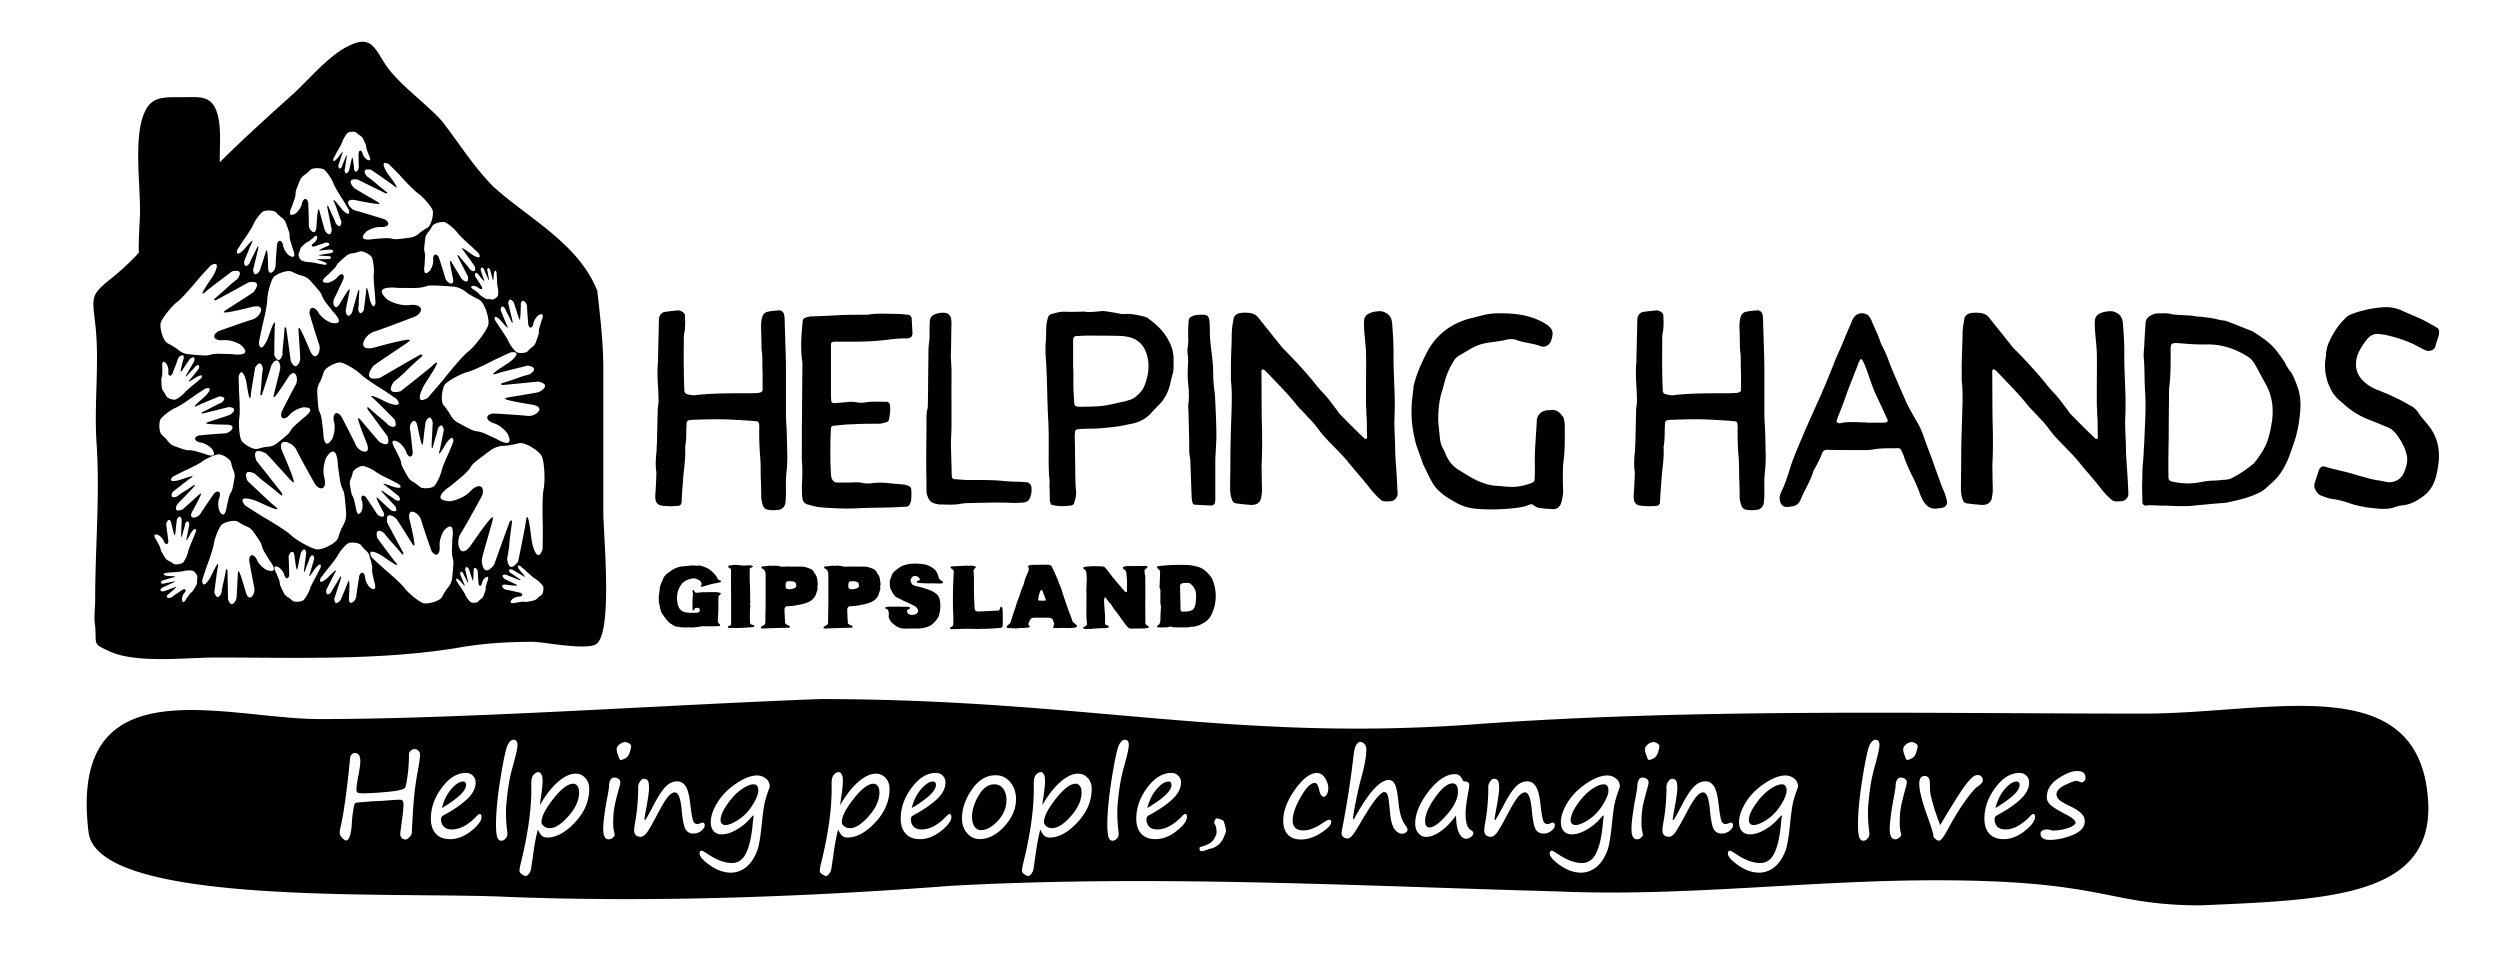
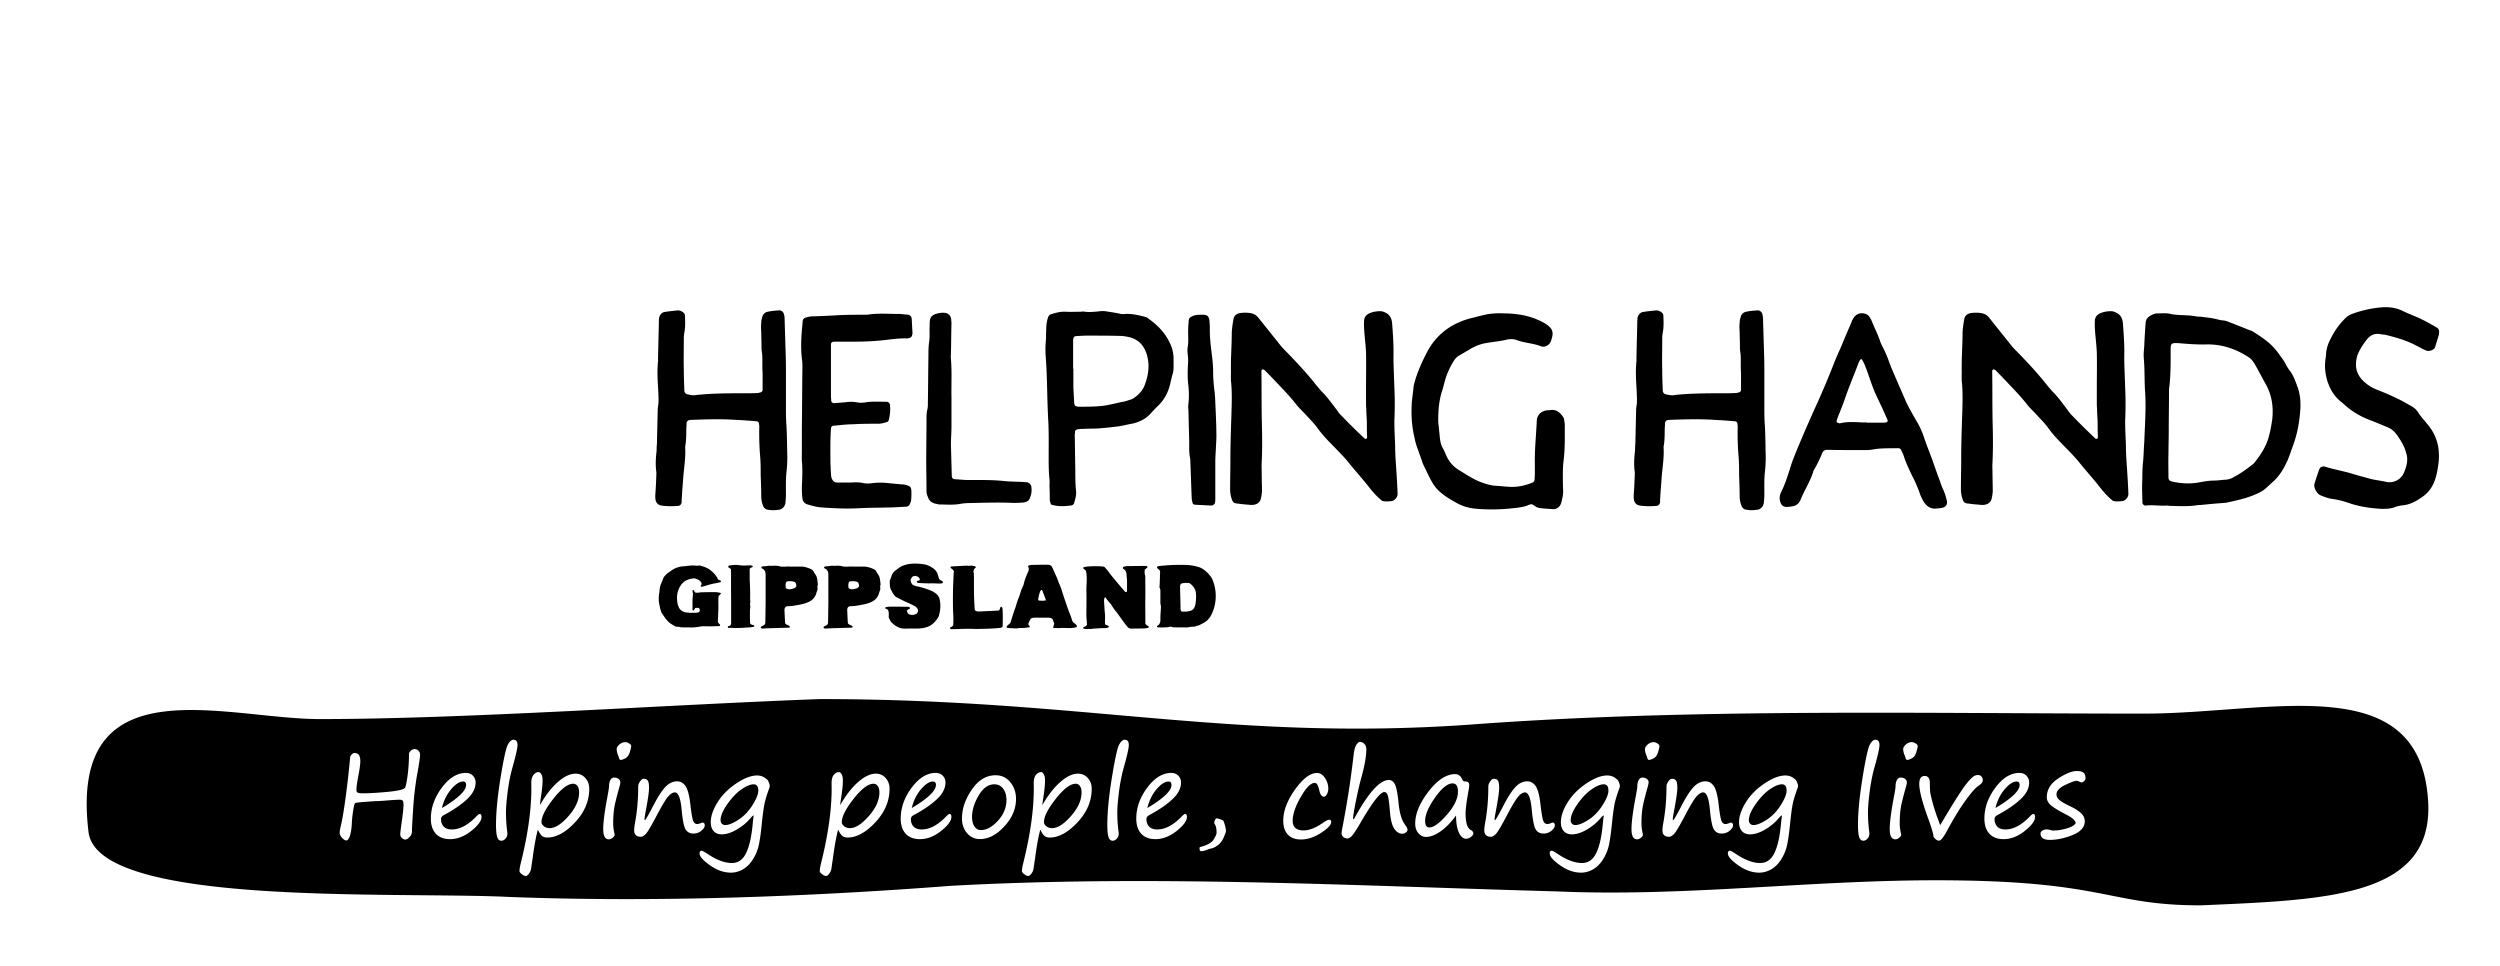
<svg xmlns="http://www.w3.org/2000/svg" viewBox="0 0 2499 966" xml:space="preserve" style="fill-rule:evenodd;clip-rule:evenodd;stroke-linejoin:round;stroke-miterlimit:2">
-   <path d="M603.104 512.946V370.208c0-28.237-3.15-53.337-6.283-81.566v1.562c-18.813-47.037-68.984-72.12-103.467-103.483-20.383-20.37-34.512-43.888-51.733-65.846-15.688-17.237-36.059-31.346-51.742-50.154-14.12-17.254-15.683-37.638-40.762-25.096-20.379 9.412-40.767 34.504-56.446 48.617-25.017 22.508-49.554 44.63-72.967 67.887-.283-16.62 1.904-35.517-2.858-49.808-5.833-17.496-17.496-15.15-34.992-15.15-17.504 0-30.337-1.17-37.346 15.15-11.662 25.68-3.5 75.841-4.67 103.841-.367 9.68-1.442 23.384-1.084 36.592-7.858 8.325-15.908 16.063-24.804 23.338-23.517 18.833-21.963 18.833-18.812 47.054 4.7 39.216-1.563 81.558 1.562 122.354 3.138 51.758-1.562 101.962-1.562 153.721 0 9.396-1.563 18.812 0 26.659 1.562 18.808-3.15 17.246 14.116 25.096 26.638 12.55 76.817 6.275 106.592 6.275 79.975 0 161.483 3.125 239.871-9.408 26.662-4.717 50.18-6.28 76.825-6.28 10.983 0 56.441 9.413 64.28 1.563 15.674-14.104 6.282-109.784 6.282-130.18ZM266.717 569.85s-6.909-3.542-9.804-10.029c-2.909-6.459-7.717-6.442-7.855.312 0 0 3.767 21.571 5.117 27.1 1.562 6.28-5.175 16.421-8.533 4.538-5.609-19.904-6.78-20.588-7.113-20.809-.32-.195-.512.138-.74 1.996-.197 1.863-1.076 23.617-1.468 25.284-.404 1.662-4.725 11.466-8.396.683 0 0-.45-28.588-.587-28.842-.12-.266-1.075-2.262-1.48-.07-.416 2.18-1.84 9.57-2.775 13.287-.929 3.73-1.696 9.058-1.629 9.133.067.063-4.054 9.95-7.204-.366 0 0 2.763-22.155 3.404-24.967.66-2.925.821-5.283-1.716-.996-2.559 4.296-5.063 10.321-6.709 12.796-1.633 2.496-6.979 10.042-7.079.975 0 0 3.792-11.883 5.113-15.358 1.316-3.467 5.874-16.08 6.524-21.03.634-4.954 5.138-16.625 7.921-19.095 2.78-2.475 12.621-5.079 16.105-2.934 0 0 4.67 3.071 7.354 4.15 2.68 1.042 5.591 2.313 8.108 5.925 2.538 3.63 7.167 10.184 7.908 12.242.76 2.083.613 4.021 3.971 9.392 3.346 5.371 3.86 6.541 5.13 8.216 1.274 1.68 8.87 12.455-3.567 8.467Zm185.287 7.658c-.52 5.2-2.766 8.138-4.946 10.775-2.158 2.642-5.208 8.471-5.208 8.471-2.329 4.238-13.975 7.25-18.262 6.288-4.313-.95-15.65-10.392-19.142-15.109-3.5-4.737-15.463-15.112-18.825-17.92-3.342-2.817-14.07-12.842-14.07-12.842-5.126-9.417 4.736-4.729 7.828-3.109 3.134 1.642 9.167 6.388 14.275 9.334 5.096 2.937 3.56.583 1.204-2.013-2.287-2.554-17.879-23.779-17.879-23.779-2.683-12.408 7.242-4.587 7.221-4.492-.033.101 3.825 5.15 6.933 8.463 3.1 3.28 8.821 10.083 10.504 12.096 1.667 2.008 1.492-.604 1.467-.963-.008-.316-15.975-30.004-15.975-30.004-2.425-13.233 7.667-5.637 9.017-4.14 1.391 1.494 14.787 23.386 16.096 25.161 1.28 1.83 1.658 2.033 1.871 1.65.23-.388 1.05-1.796-4.62-25.533-3.372-14.138 9.407-7.57 11.428-.238 1.754 6.488 10.283 30.875 10.283 30.875 4.03 6.863 9.01 4.113 8.271-4.212-.725-8.329 4.33-15.946 4.33-15.946 10.528-11.304 8.887 4.18 8.541 6.658-.354 2.442-.175 3.93-.55 11.417-.358 7.462.896 9.375 1.308 11.925.433 2.562-.57 11.971-1.1 17.187Zm89.146 17.371s-2.446 1.654-3.504 2.746c-1.046 1.067-2.246 2.221-4.513 2.708-2.279.504-6.396 1.425-7.525 1.367-1.158-.063-2.07-.529-5.35.017-3.279.53-3.945.53-5.02.8-1.075.275-7.83 1.796-3.375-3.438 0 0 3.116-2.62 6.833-2.717 3.721-.095 4.696-2.425 1.45-3.84 0 0-11.204-2.564-14.154-3.014-3.359-.529-6.892-5.866-.47-5.066 10.765 1.316 11.361.87 11.507.762.163-.129.058-.292-.812-.762-.855-.492-11.2-5.292-11.942-5.838-.72-.529-4.587-4.604 1.375-4.2 0 0 13.925 5.567 14.08 5.567.15-.02 1.303-.079.333-.708-.967-.65-4.255-2.83-5.867-4.026-1.617-1.22-4.042-2.67-4.1-2.654-.042.025-3.988-3.979 1.625-3.4 0 0 10.183 5.81 11.421 6.696 1.266.904 2.383 1.458.82-.642-1.562-2.099-3.945-4.524-4.84-5.837-.872-1.283-3.426-5.42.974-3.612 0 0 4.983 4.241 6.396 5.566 1.391 1.35 6.57 6.113 8.854 7.421 2.28 1.313 7.004 5.854 7.642 7.725.645 1.854-.117 7.154-1.838 8.38Zm-171.667-7.916s-4.083-4.32-4.546-9.692c-.466-5.404-3.949-6.6-5.737-1.767 0 0-2.704 16.513-3.104 20.842-.446 4.9-7.858 10.537-7.292 1.116.938-15.758.271-16.554.075-16.775-.17-.212-.4-.054-1.025 1.238-.612 1.288-6.7 16.767-7.404 17.88-.717 1.091-6.275 7.078-6.229-1.634 0 0 6.837-20.72 6.821-20.925-.025-.238-.22-1.913-1.059-.438-.846 1.48-3.716 6.442-5.329 8.892-1.62 2.442-3.508 6.096-3.466 6.171.016.05-5.43 6.166-5.12-2.05 0 0 7.57-15.3 8.732-17.188 1.212-1.92 1.912-3.583-.992-1.133-2.929 2.45-6.24 6.162-8.05 7.554-1.796 1.384-7.558 5.475-5.345-1.083 0 0 5.712-7.608 7.537-9.784 1.812-2.162 8.275-10.137 9.975-13.54 1.7-3.418 7.871-10.693 10.508-11.784 2.634-1.1 10.375-.488 12.35 1.93 0 0 2.592 3.407 4.275 4.832 1.667 1.45 3.434 3.067 4.354 6.325.917 3.246 2.613 9.13 2.642 10.813.008 1.687-.575 3.054.5 7.758 1.063 4.73 1.146 5.68 1.634 7.225.495 1.521 3.28 11.2-4.705 5.217Zm117.842-6.209c-.358.838-.433 1.4-1.27 4.075-.847 2.68-.55 3.492-.65 4.454-.076.967-1.334 4.288-2.009 6.125-.684 1.834-1.775 2.696-2.808 3.438-1.042.762-2.68 2.596-2.68 2.596-1.254 1.291-5.754 1.283-7.225.554-1.466-.767-4.687-5.258-5.508-7.292-.825-2.054-4.192-6.937-5.138-8.279-.958-1.317-3.895-5.963-3.895-5.963-.988-3.908 2.154-1.27 3.133-.39.975.878 2.717 3.178 4.296 4.703 1.562 1.571 1.23.575.633-.587-.6-1.155-4.246-10.313-4.246-10.313.18-4.742 3.05-.975 3.025-.958-.016.041.905 2.23 1.717 3.733.825 1.483 2.246 4.471 2.68 5.375.416.875.591-.092.608-.22.033-.117-2.963-12.363-2.963-12.363.358-5.046 3.313-1.325 3.68-.667.357.675 3.15 9.863 3.441 10.646.304.78.433.875.537.78.11-.13.546-.564.725-9.7.11-5.447 4.11-1.872 4.167.991.017 2.508.821 12.15.821 12.15.8 2.883 2.875 2.362 3.387-.755.521-3.095 3.075-5.37 3.075-5.37 4.884-3.096 2.817 2.366 2.467 3.237Zm-291.433 4.963c-1.075 1.791-3.034 5.045-3.784 5.762-.758.717-1.612 1.042-3.312 3.5-1.692 2.483-2.1 2.93-2.588 3.792-.487.88-3.704 6.225-4.329.075 0 0 .204-3.67 2.467-6.17 2.23-2.484 1.316-4.572-1.638-3.347 0 0-8.633 5.746-10.758 7.41-2.425 1.853-8.113.878-3.596-2.852 7.55-6.233 7.617-6.874 7.65-7.062.025-.162-.146-.188-1.008.067-.842.275-10.442 4.041-11.225 4.18-.813.157-5.875.157-1.904-3.497 0 0 12.287-5.65 12.387-5.77.096-.1.763-.88-.254-.643-1.017.234-4.492 1.017-6.288 1.325-1.774.317-4.24.975-4.258 1.017-.025.042-5.104.154-1.229-3.183 0 0 10.133-3.008 11.483-3.279 1.375-.275 2.442-.65.096-.942-2.34-.296-5.425-.213-6.825-.458-1.4-.225-5.675-1.12-1.766-2.88 0 0 5.866-.624 7.616-.716 1.75-.083 8.096-.504 10.36-1.188 2.261-.683 8.17-.946 9.8-.204 1.594.742 4.603 4.51 4.328 6.421 0 0-.446 2.621-.392 3.988.067 1.35.067 2.85-1.033 4.654Zm113.795 3.262c-.87 3.054-4.849 9.963-6.837 11.258-1.992 1.301-8.438 1.951-10.425.267 0 0-2.637-2.383-4.237-3.32-1.588-.917-3.284-1.976-4.517-4.534-1.254-2.512-3.55-7.087-3.809-8.462-.254-1.384.013-2.58-1.587-6.292-1.579-3.708-1.775-4.483-2.417-5.679-.629-1.17-4.379-8.7 3.067-4.963 0 0 4.012 2.913 5.192 7.26 1.204 4.344 4.241 4.79 4.98.544 0 0-.276-13.925-.585-17.537-.383-4.104 4.85-9.825 5.801-2.038 1.604 13.08 2.287 13.65 2.458 13.78.196.18.35-.017.667-1.146.312-1.175 2.97-14.779 3.387-15.796.412-1.013 4.075-6.75 5.346.387 0 0-2.483 18.042-2.425 18.213.033.18.446 1.533.921.196.462-1.342 2.075-5.867 3.033-8.104.963-2.255 1.946-5.534 1.912-5.575-.024-.059 3.525-5.876 4.501.904 0 0-3.88 13.696-4.563 15.395-.708 1.767-1.038 3.242.992.8 2.008-2.449 4.183-5.99 5.45-7.408 1.28-1.416 5.37-5.646 4.55.083 0 0-3.529 7.113-4.688 9.146-1.187 2.05-5.279 9.58-6.167 12.621ZM543.48 488.43c-1.587 7.754-1.175 29.075-.966 34.958.241 5.884-.15 25.676-.15 25.676-4.77 13.583-8.967-.488-10.159-5.063-1.17-4.596-1.879-14.929-3.52-22.67-1.655-7.755-2.613-4.126-3.1.587-.467 4.587-7.642 39.312-7.642 39.312-9.988 13.875-11.125-3.1-11.004-3.179.137-.067 1.725-8.467 2.22-14.554.48-6.07 2.11-17.9 2.613-21.384.487-3.499-1.954-.962-2.263-.637-.325.317-15.59 43.033-15.59 43.033-11.05 14.325-12.535-2.595-12.297-5.312.258-2.7 10.066-35.846 10.691-38.77.638-2.889.505-3.493-.07-3.334-.605.112-2.738.558-21.338 27.608-11.1 16.142-16.05-2.558-10.5-11.196 4.867-7.575 21.525-38.087 21.525-38.087 3.254-10.238-3.979-12.725-11.637-4.475-7.659 8.237-19.859 10.025-19.859 10.025-20.74-.37-3.808-12.63-1.04-14.517 2.778-1.904 4.144-3.383 11.932-9.75 7.771-6.379 8.537-9.342 10.725-12.083 2.188-2.713 12.475-10.196 18.142-14.354 5.68-4.155 10.658-4.559 15.25-4.788 4.57-.204 13.15-2.45 13.15-2.45 6.33-1.446 19.808 7.488 22.746 12.63 2.916 5.153 3.712 25.008 2.141 32.774Zm-387.35 51.233c-.683-1.024-4.687-7.445 2.321-4.774 0 0 3.85 2.28 5.296 6.058 1.458 3.808 4.225 3.971 4.533.091 0 0-1.487-12.479-2.083-15.704-.684-3.637 3.516-9.262 5.046-2.329 2.58 11.613 3.245 12.046 3.416 12.16.18.144.296-.047.492-1.114.171-1.05 1.392-13.5 1.675-14.463.262-.933 3.05-6.429 4.833-.112 0 0-.666 16.417-.608 16.567.054.158.546 1.33.837.1.317-1.254 1.367-5.455 2.034-7.554.641-2.084 1.271-5.134 1.23-5.175-.043-.034 2.645-5.584 4.107.433 0 0-2.275 12.604-2.758 14.237-.47 1.634-.625 2.996.98.6 1.587-2.362 3.228-5.75 4.245-7.125 1.025-1.366 4.321-5.516 4.104-.316 0 0-2.567 6.696-3.429 8.625-.879 1.946-3.904 9.058-4.425 11.891-.52 2.792-3.483 9.342-5.167 10.684-1.679 1.345-7.425 2.5-9.337 1.15 0 0-2.579-1.904-4.092-2.613-1.512-.683-3.133-1.508-4.458-3.662-1.354-2.184-3.788-6.07-4.146-7.275-.354-1.213-.208-2.313-1.967-5.513-1.74-3.196-2.004-3.896-2.679-4.867Zm92.822-67.898c-2.624-.01-4.492 1.783-1.574 8.884l.006.015s23.26 22.12 26.546 24.674c1.75 1.365 3.22 2.686 3.307 3.311l.002.014c.062.572-1.084.536-4.334-.637-6.74-2.417-15.016-6.846-19.1-8.129-3.127-.986-11.294-3.256-11.432.201-.007.167.005.348.038.543a4.028 4.028 0 0 0 .194.728 7.107 7.107 0 0 0 .204.506l.015.034.032.07c.418.894 1.124 1.984 2.182 3.305 0 0 15.038 9.763 19.646 12.392 4.638 2.654 21.234 12.55 26.434 17.483 5.216 4.921 20.85 13.81 26.221 14.021l.063.002.13.003h.064c5.526.01 18.447-5.979 20.33-11.463 0 0 2.383-7.667 4.413-11.288 2.041-3.629 4.1-7.64 3.612-14.016l-.04-.54c-.163-2.126-.359-4.744-.584-7.4-.138-1.633-.288-3.28-.449-4.838l-.002-.018-.014-.135c-.034-.328-.068-.65-.103-.969l-.009-.075c-.06-.558-.125-1.1-.189-1.62-.29-2.342-.61-4.247-.956-5.23-.399-1.138-.926-2.136-1.489-3.433-.108-.25-.218-.51-.328-.785l-.017-.042a27.83 27.83 0 0 1-.789-2.253l-.044-.146-.035-.119-.028-.095a27.102 27.102 0 0 1-.152-.544l-.029-.106-.034-.13-.035-.13-.034-.135-.019-.074-.055-.22a46.178 46.178 0 0 1-.719-3.579l-.013-.085-.026-.159a68.367 68.367 0 0 1-.283-1.987l-.004-.032c-.64-4.947-1.083-7.71-1.37-9.7l-.024-.16-.027-.192-.07-.504a32.843 32.843 0 0 1-.305-3.286c-.055-1.237-.314-5.129-1.297-8.22a14.943 14.943 0 0 0-.167-.497c-1.48-4.167-4.418-6.419-10.215 2.567 0 0-2.484 5.715-2.633 12.687-.05 2.373.17 4.891.85 7.38l.01.035c2.656 9.83-2.718 14.19-9.01 6.802 0 0-15.48-27.442-18.988-34.825-2.072-4.35-7.582-7.834-11.409-7.894h-.172c-3.305.037-5.26 2.728-2.428 9.787l.041.101.075.184.078.186.08.188.081.19.374.857.174.401c.09.206.18.411.268.616l.263.606.258.598.196.455c.413.957.81 1.88 1.19 2.77l.073.174.23.537.223.527.22.52.216.511.038.091c.38.9.74 1.76 1.082 2.582l.092.223.188.454c.268.65.525 1.273.77 1.875l.116.284.057.14c.231.567.451 1.112.662 1.638l.063.158c3.475 8.687 4.235 11.724 4.338 12.884l.004.05c.032.415-.025.573-.062.674-.08.261-.247.35-.628.144a3.1 3.1 0 0 1-.394-.259l-.007-.006-.033-.024c-.163-.125-.349-.28-.563-.47a27.186 27.186 0 0 1-.987-.93c-1.028-.998-7.379-8.076-13.4-14.712l-.067-.074a1967.046 1967.046 0 0 0-4.108-4.51 571.37 571.37 0 0 0-3.624-3.925l-.665-.709c-.418-.443-.8-.846-1.143-1.2-.83-.862-1.42-1.44-1.68-1.638-.564-.424-2.088-1.297-3.844-1.968l-.059-.023-.092-.035c-.38-.14-.77-.273-1.162-.388l-.027-.008a12.007 12.007 0 0 0-.402-.11 11.937 11.937 0 0 0-.694-.16l-.075-.014c-.064-.013-.129-.024-.193-.035a8.363 8.363 0 0 0-.831-.104l-.07-.005-.072-.005h-.025c-2.073-.108-3.76.714-3.808 3.583-.002.133 0 .271.004.413.018.532.088 1.128.216 1.793a17.739 17.739 0 0 0 .256 1.131c.221.853.522 1.8.915 2.852 0 0 25.537 32.187 25.625 32.591.042.151.17.65.197 1.128.05.844-.205 1.622-1.768.314a575.38 575.38 0 0 0-9.157-7.55l-.47-.38-.539-.432c-1.853-1.482-3.625-2.87-5.017-3.9l-.04-.03a42.406 42.406 0 0 1-.613-.46l-.058-.044a83.067 83.067 0 0 1-1.95-1.533l-.148-.119-.219-.178-.218-.179-.042-.035a92.066 92.066 0 0 1-.738-.61l-.086-.072-.214-.179-.13-.11-.333-.28c-.328-.277-.649-.552-.96-.82l-.029-.025-.052-.045c-.324-.28-.638-.553-.938-.817-1.949-1.71-3.354-3.034-3.382-3.124v-.003a.468.468 0 0 0-.095-.066l-.02-.012-.029-.016a14.404 14.404 0 0 0-1.236-.609l-.02-.01-.1-.043-.1-.044-.104-.044a4.684 4.684 0 0 1-.105-.044l-.108-.044-.058-.024c-1.206-.487-2.773-.979-4.137-.984Zm-56.493 39.003c8.788-15.829 8.488-17.009 8.417-17.317-.092-.317-.4-.237-1.679.78-1.292 1.032-15.258 14.016-16.529 14.803-1.284.788-10.009 4.21-5.646-4.783 0 0 17.35-18.013 17.43-18.262.1-.238.741-2.084-.864-.97-1.6 1.124-7.029 4.828-9.916 6.574-2.892 1.72-6.65 4.55-6.65 4.625 0 .087-8.667 3.695-4.267-4.646 0 0 15.383-12.038 17.53-13.429 2.216-1.392 3.78-2.759-.446-1.675-4.242 1.071-9.52 3.28-12.067 3.825-2.559.541-10.533 1.925-5-3.788 0 0 9.687-5.046 12.633-6.362 2.971-1.334 13.596-6.363 17.038-9.059 3.454-2.675 13.43-7.17 16.7-6.99 3.271.194 11.004 4.65 11.816 8.14 0 0 1.01 4.81 2.03 7.121 1.024 2.3 2.024 4.88 1.383 8.713-.679 3.808-1.834 10.73-2.654 12.483-.809 1.75-2.084 2.858-3.313 8.271-1.229 5.404-1.646 6.421-1.887 8.266-.263 1.855-2.175 13.225-7.438 3.084 0 0-2.117-6.492.08-12.296 2.183-5.808-.82-8.762-5.07-4.662 0 0-10.968 15.73-13.527 20.012-2.904 4.842-13.337 7.004-8.104-2.458Zm192.504-25.546c1.71 1.133 13.834 10.921 13.834 10.921 3.43 6.7-3.45 3.721-3.45 3.68 0-.068-2.97-2.368-5.238-3.8-2.279-1.426-6.579-4.414-7.854-5.33-1.262-.896-.767.566-.716.762.08.171 13.712 14.754 13.712 14.754 3.383 7.23-3.533 4.396-4.542 3.746-1.016-.637-12.012-11.133-13.004-11.979-1.025-.837-1.287-.896-1.34-.646-.068.254-.335 1.175 6.515 13.917 4.088 7.592-4.229 5.762-6.49 1.858-1.997-3.429-10.577-16.116-10.577-16.116-3.358-3.32-5.783-.984-4.1 3.662 1.684 4.671-.058 9.817-.058 9.817-4.329 8.046-5.72-1.067-5.9-2.534-.187-1.446-.504-2.29-1.42-6.616-.93-4.338-1.92-5.23-2.559-6.638-.625-1.408-1.463-6.933-1.967-10.012-.496-3.05.367-5.084 1.196-6.917.846-1.829 1.683-5.638 1.683-5.638.717-2.775 6.917-6.25 9.521-6.374 2.613-.105 10.542 3.575 13.26 5.762 2.707 2.192 11.132 6.3 13.474 7.408 2.362 1.088 10.02 5.213 10.02 5.213 4.342 4.616-1.995 3.43-4.037 2.98-2.02-.455-6.204-2.288-9.57-3.197-3.372-.92-2.134.196-.393 1.317Zm55.796-33.592c2.384-3.32 4.842-8.125 6.367-10.037 1.504-1.904 6.442-7.609 6.004.108 0 0-3.875 9.608-5.183 12.371-1.313 2.775-5.875 12.921-6.7 17.037-.796 4.13-5.263 13.438-7.754 15.213-2.484 1.742-10.913 2.654-13.713.391 0 0-3.729-3.216-5.933-4.487-2.2-1.229-4.567-2.675-6.47-6.079-1.93-3.417-5.439-9.567-5.934-11.442-.529-1.846-.292-3.467-2.792-8.479-2.504-4.988-2.87-6.054-3.833-7.642-.975-1.604-6.738-11.725 3.475-6.729 0 0 5.608 3.896 7.658 9.775 2.058 5.884 6.112 6.483 6.625.763 0 0-1.913-18.82-2.742-23.679-.954-5.542 5.296-13.28 7.434-2.746 3.57 17.604 4.53 18.362 4.783 18.58.254.195.446-.039.733-1.6.284-1.564 2.255-19.909 2.7-21.276.442-1.367 4.625-9.146 7.088.504 0 0-1.267 24.35-1.17 24.58.082.224.766 2.066 1.237.266.462-1.804 2.083-7.9 3.083-10.938 1.025-3.058 1.962-7.479 1.912-7.55-.045-.066 3.988-7.937 6.038 1.23 0 0-3.613 18.47-4.313 20.791-.716 2.384-1 4.38 1.4 1.075ZM160.33 419.346c1.538-3.092 10.913-9.946 15.188-11.713 4.287-1.762 14.491-8.925 17.275-10.937 2.766-2.025 12.475-8.3 12.475-8.3 8.146-2.1 2.695 4.516.862 6.583-1.837 2.067-6.625 5.763-9.846 9.092-3.22 3.33-1.133 2.621 1.31 1.325 2.378-1.275 21.54-9.113 21.54-9.113 9.988.31 2.134 6.413 2.054 6.371-.066-.05-4.658 1.913-7.774 3.663-3.092 1.758-9.375 4.825-11.23 5.721-1.845.88.18 1.254.43 1.295.254.054 25.954-6.446 25.954-6.446 10.546.66 2.833 6.91 1.45 7.675-1.409.771-20.663 6.817-22.3 7.46-1.62.64-1.838.878-1.596 1.132.262.234 1.158 1.113 20.346 1.333 11.441.13 3.996 8.634-2 8.763-5.259.125-25.5 1.962-25.5 1.962-6.013 1.76-4.87 6.071 1.637 7.113 6.48 1.033 11.346 6.375 11.346 6.375 6.592 10.18-4.9 5.954-6.725 5.23-1.812-.717-2.975-.893-8.608-2.597-5.625-1.708-7.317-1.112-9.342-1.266-2.042-.17-9.033-2.738-12.883-4.129-3.867-1.405-5.696-3.692-7.284-5.842-1.604-2.15-5.49-5.567-5.49-5.567-2.76-2.62-2.835-12.058-1.289-15.183Zm173.592 2.342c2.012 8.17-1.596 16.666-1.596 16.666-8.179 13.088-9.062-2.637-9.137-5.133-.05-2.517-.438-3.967-1.27-11.492-.847-7.496-2.335-9.162-3.143-11.646-.787-2.454-1.317-12.025-1.65-17.29-.308-5.268 1.333-8.6 2.98-11.63 1.624-3.013 3.578-9.367 3.578-9.367 1.546-4.617 12.092-9.667 16.31-9.475 4.24.18 16.47 7.596 20.507 11.671 4.08 4.104 17.042 12.337 20.671 14.541 3.612 2.21 15.358 10.313 15.358 10.313 6.338 8.471-3.754 5.541-6.942 4.45-3.225-1.046-9.687-4.717-14.99-6.754-5.276-2.042-3.468.008-.83 2.2 2.58 2.137 20.683 20.521 20.683 20.521 4.525 11.93-6.133 5.875-6.117 5.78.017-.13-4.429-4.468-7.895-7.205-3.467-2.734-9.95-8.47-11.855-10.196-1.912-1.717-1.32.858-1.262 1.175.08.358 19.904 27.096 19.904 27.096 4.354 12.762-6.379 6.958-7.925 5.73-1.529-1.239-17.683-20.697-19.192-22.26-1.512-1.545-1.912-1.7-2.05-1.29-.145.428-.69 1.982 8.425 24.6 5.425 13.524-7.716 9.228-10.766 2.27-2.713-6.146-14.625-28.92-14.625-28.92-4.917-6.155-9.18-2.514-7.17 5.645Zm-94.863-27.82c-.304-4.047-.512-17.693-.512-17.693 2.983-9.483 6.217.121 7.112 3.246.925 3.125 1.65 10.246 2.967 15.558 1.33 5.31 1.9 2.754 2.133-.479.213-3.188 4.338-27.288 4.338-27.288 6.566-9.812 7.75 1.88 7.666 1.938-.083.042-.966 5.875-1.162 10.067-.204 4.2-1.058 12.412-1.312 14.83-.276 2.416 1.35.624 1.57.39.221-.237 9.742-30.062 9.742-30.062 7.283-10.133 8.692 1.513 8.596 3.392-.117 1.87-6.096 24.95-6.47 26.962-.359 2.025-.255 2.417.136 2.317.41-.113 1.855-.463 14.063-19.554 7.267-11.384 11.133 1.408 7.504 7.48-3.175 5.361-13.95 26.774-13.95 26.774-1.99 7.125 3.046 8.671 8.121 2.816 5.08-5.862 13.463-7.383 13.463-7.383 14.304-.237 2.912 8.633 1.058 9.975-1.879 1.367-2.758 2.442-7.992 6.992-5.216 4.604-5.67 6.671-7.112 8.608-1.442 1.913-8.375 7.325-12.184 10.313-3.808 3.004-7.233 3.416-10.39 3.637-3.143.275-9.026 2.017-9.026 2.017-4.313 1.15-13.813-4.704-15.959-8.179-2.15-3.488-3.158-17.154-2.246-22.55.91-5.367.121-20.075-.154-24.125Zm299.36-1.922c-2.014.733-28.876 4.971-31.156 5.491-2.287.53-2.654.846-2.375 1.196.284.384 1.334 1.75 26.855 5.838 15.22 2.433 3.596 12.291-4.4 11.262-7.05-.895-34.384-2.44-34.384-2.44-8.35 1.153-7.683 7.14.771 9.803 8.442 2.662 13.842 10.733 13.842 10.733 6.754 14.875-7.688 6.967-9.975 5.642-2.288-1.329-3.792-1.8-10.954-5.179-7.17-3.375-9.538-2.904-12.209-3.538-2.675-.65-11.466-5.454-16.35-8.083-4.879-2.604-6.84-6.013-8.55-9.2-1.704-3.2-6.195-8.546-6.195-8.546-3.163-4.004-1.376-16.6 1.287-20.442 2.683-3.85 16.512-11.09 22.583-12.6 6.038-1.504 21.063-9.033 25.163-11.162 4.1-2.125 18.296-8.57 18.296-8.57 11.262-1.197 2.691 6.557-.18 8.945-2.866 2.391-9.962 6.396-14.904 10.162-4.962 3.81-2.04 3.263 1.467 2.01 3.417-1.206 30.525-7.843 30.525-7.843 13.242 2.417 1.562 8.958 1.467 8.883-.092-.062-6.6 1.638-11.092 3.371-4.487 1.683-13.437 4.542-16.1 5.371-2.642.812-.017 1.708.321 1.825.341.113 35.862-3.467 35.862-3.467 13.942 3.01 2.388 9.805.384 10.538Zm-110.955 5.808c-12.7 7.425-6.692-6.304-4.592-10.642 2.1-4.37 8.375-12.866 12.183-20.012 3.834-7.12.667-4.917-2.8-1.554-3.39 3.254-31.862 25.587-31.862 25.587-16.925 4.23-6.625-9.766-6.492-9.725.162.03 6.917-5.47 11.312-9.883 4.384-4.425 13.438-12.579 16.146-14.963 2.688-2.387-.879-2.029-1.34-1.97-.468.016-40.522 23.25-40.522 23.25-18.042 3.891-8.059-10.288-6.063-12.225 1.975-1.984 31.442-21.32 33.846-23.184 2.425-1.837 2.7-2.375 2.146-2.662-.537-.267-2.496-1.342-34.796 7.471-19.304 5.258-10.833-12.579-.846-15.655 8.83-2.712 41.91-15.495 41.91-15.495 9.261-5.82 5.257-12.559-6.139-11.184-11.375 1.4-22.075-5.25-22.075-5.25-15.929-13.946 5.371-12.35 8.763-12.008 3.404.35 5.437.096 15.708.25 10.254.188 12.825-1.642 16.317-2.325 3.491-.67 16.437.292 23.608.78 7.162.503 11.304 3.457 15.008 6.332 3.717 2.846 11.88 6.755 11.88 6.755 5.883 3.05 10.516 18.88 9.408 24.837-1.129 5.946-13.583 21.954-19.92 26.95-6.343 5-20.072 21.883-23.78 26.621-3.704 4.737-17.008 19.904-17.008 19.904ZM162.2 366.808c-.112-1.212-.65-8.783 4.275-3.116 0 0 2.325 3.816 1.821 7.858-.496 4.03 1.862 5.471 3.946 2.2 0 0 4.6-11.72 5.566-14.846 1.117-3.529 7.442-6.5 5.542.317-3.17 11.45-2.804 12.166-2.692 12.337.08.213.284.1.95-.746.655-.84 7.571-11.279 8.263-11.979.692-.683 5.73-4.225 4.321 2.18 0 0-8.3 14.154-8.309 14.337-.008.163-.146 1.433.692.483.863-.962 3.775-4.158 5.337-5.72 1.58-1.534 3.542-3.926 3.534-3.988-.017-.042 4.962-3.679 3.417 2.325 0 0-7.95 10.042-9.12 11.246-1.193 1.254-1.972 2.354.557 1.021 2.525-1.363 5.567-3.575 7.104-4.325 1.542-.713 6.421-2.813 3.763 1.662 0 0-5.396 4.688-7.079 5.996-1.68 1.321-7.692 6.163-9.484 8.4-1.766 2.238-7.462 6.633-9.587 7.021-2.113.391-7.713-1.275-8.78-3.375 0 0-1.374-2.888-2.375-4.225-1.016-1.325-2.05-2.792-2.216-5.346-.17-2.529-.479-7.12-.234-8.375.242-1.229.888-2.12.846-5.767-.033-3.64.075-4.37-.058-5.575Zm147.65-16.4c-9.075-21.883-10.508-22.525-10.904-22.704-.384-.187-.57.221-.554 2.367.016 2.125 1.937 26.98 1.7 28.933-.238 1.95-3.809 13.68-9.45 1.896 0 0-4.359-32.433-4.53-32.725-.179-.25-1.524-2.425-1.695.121-.163 2.533-.788 11.116-1.367 15.48-.579 4.387-.733 10.541-.642 10.595.088.083-3.27 11.891-8.237.587 0 0 .18-25.562.53-28.875.35-3.4.228-6.12-2.109-.912-2.309 5.225-4.375 12.421-5.9 15.471-1.52 3.062-6.6 12.362-7.925 2.054 0 0 2.725-14.017 3.766-18.142 1.034-4.1 4.534-19.066 4.592-24.796.058-5.72 3.596-19.604 6.43-22.787 2.845-3.196 13.703-7.463 17.945-5.484 0 0 5.721 2.871 8.917 3.71 3.216.836 6.65 1.857 10.016 5.665 3.388 3.784 9.534 10.613 10.654 12.867 1.134 2.238 1.221 4.467 5.755 10.121 4.541 5.667 5.283 6.933 6.941 8.667 1.667 1.758 11.767 12.983-2.904 10.1 0 0-8.342-3.109-12.5-10.059-4.15-6.975-9.654-6.308-8.904 1.384 0 0 7.18 24.041 9.471 30.13 2.587 6.932-3.709 19.374-9.096 6.336Zm-149.3-27.287c1-4.72 11.254-17.3 16.421-21.2 5.183-3.879 16.48-17.154 19.541-20.863 3.042-3.737 13.971-15.625 13.971-15.625 10.296-5.708 5.234 5.175 3.475 8.61-1.758 3.44-6.925 10.153-10.125 15.77-3.179 5.65-.625 3.93 2.217 1.325 2.775-2.555 25.975-19.905 25.975-19.905 13.633-3.066 5.13 7.925 5.021 7.913-.113-.05-5.629 4.23-9.238 7.696-3.595 3.441-10.99 9.808-13.19 11.671-2.197 1.88.661 1.645 1.04 1.612.375-.017 32.855-17.879 32.855-17.879 14.516-2.775 6.25 8.387 4.637 9.912-1.633 1.538-25.575 16.488-27.529 17.917-1.97 1.442-2.204 1.858-1.775 2.108.425.238 1.971 1.117 28.004-5.345 15.533-3.85 8.438 10.28.375 12.558-7.104 1.991-33.817 11.63-33.817 11.63-7.533 4.491-4.45 9.941 4.688 9.041 9.158-.88 17.604 4.63 17.604 4.63 12.475 11.457-4.542 9.811-7.25 9.457-2.717-.342-4.354-.17-12.575-.5-8.2-.317-10.283 1.075-13.108 1.563-2.792.475-13.159-.52-18.87-1.059-5.739-.52-8.989-2.975-11.909-5.329-2.913-2.366-9.384-5.637-9.384-5.637-4.662-2.55-8.062-15.3-7.054-20.07Zm346.267 2.321c-.879-1.709-6.375-15.43-6.375-15.43.312-7.129 4.583-1.475 4.558-1.44-.025.074 1.35 3.353 2.571 5.591 1.237 2.22 3.387 6.695 4.004 8.05.63 1.3.904-.126.93-.32.05-.172-4.443-18.547-4.443-18.547.551-7.52 4.955-1.967 5.492-.975.546 1 4.73 14.78 5.175 15.942.442 1.162.63 1.333.8 1.137.175-.17.813-.82 1.071-14.508.154-8.154 6.18-2.784 6.233 1.504.05 3.754 1.246 18.183 1.246 18.183 1.213 4.304 4.3 3.521 5.071-1.116.775-4.613 4.613-8.034 4.613-8.034 7.291-4.646 4.22 3.517 3.687 4.813-.513 1.291-.65 2.12-1.904 6.133-1.246 3.996-.829 5.208-.967 6.658-.129 1.442-2.012 6.421-3.016 9.163-1.025 2.741-2.659 4.046-4.196 5.158-1.563 1.142-4.025 3.875-4.025 3.875-1.875 1.954-8.613 1.954-10.8.83-2.217-1.13-7.034-7.859-8.27-10.922-1.239-3.05-6.268-10.374-7.689-12.37-1.425-1.992-5.837-8.967-5.837-8.967-1.446-5.825 3.241-1.904 4.704-.57 1.458 1.328 4.071 4.762 6.404 7.082 2.371 2.317 1.867.846.963-.92Zm-132.359-35.059c.334 2.905.871 12.742.871 12.742-1.875 6.937-4.479.092-5.233-2.146-.742-2.229-1.467-7.333-2.563-11.116-1.108-3.776-1.45-1.92-1.525.412-.07 2.296-2.366 19.787-2.366 19.787-4.442 7.242-5.642-1.133-5.584-1.175.084-.04.555-4.27.588-7.316.017-3.025.387-8.942.512-10.7.113-1.742-1.008-.417-1.158-.238-.137.188-6.15 21.942-6.15 21.942-4.958 7.521-6.325-.829-6.3-2.196.025-1.354 3.688-18.15 3.892-19.604.204-1.492.12-1.783-.17-1.688-.272.092-1.33.392-9.572 14.488-4.933 8.412-8.067-.683-5.633-5.167 2.158-3.95 9.295-19.695 9.295-19.695 1.255-5.2-2.425-6.176-5.94-1.8-3.5 4.362-9.472 5.708-9.472 5.708-10.32.575-2.37-6.138-1.058-7.17 1.316-1.043 1.933-1.826 5.558-5.284 3.638-3.45 3.912-4.93 4.887-6.379.988-1.417 5.821-5.517 8.5-7.788 2.642-2.27 5.092-2.654 7.38-2.913 2.271-.287 6.43-1.704 6.43-1.704 3.1-.95 10.115 2.971 11.757 5.43 1.638 2.466 2.75 12.274 2.263 16.18-.505 3.907.47 14.5.791 17.39Zm109.134-21.59s4.62 10.645 4.708 10.74c.1.067.742.663.563-.208-.188-.888-.796-3.875-1.017-5.429-.229-1.554-.779-3.679-.804-3.688-.034-.033-.034-4.379 2.758-1 0 0 2.425 8.763 2.613 9.938.204 1.187.504 2.104.804.096.283-2.017.283-4.663.512-5.859.221-1.196 1.05-4.858 2.517-1.49 0 0 .43 5.078.471 6.582.041 1.525.291 6.983.82 8.938.546 1.97.66 7.045 0 8.412-.658 1.371-3.962 3.892-5.608 3.617 0 0-2.229-.417-3.4-.409-1.179.034-2.458 0-3.979-.966-1.538-.954-4.279-2.705-4.883-3.379-.617-.634-.838-1.4-2.954-2.896-2.109-1.509-2.459-1.859-3.196-2.296-.759-.425-5.3-3.288.008-3.738 0 0 3.154.271 5.254 2.242 2.1 1.967 3.892 1.212 2.9-1.354 0 0-4.77-7.525-6.154-9.384-1.554-2.12-.596-6.987 2.5-3.04 5.221 6.6 5.783 6.678 5.93 6.711.157.034.162-.129-.03-.854-.229-.74-3.283-9.058-3.379-9.75-.129-.683-.025-5.046 3.046-1.537Zm-39.205-46.76c2.876.684 10.355 7.142 12.625 10.367 2.271 3.212 10.155 10.325 12.36 12.246 2.215 1.937 9.261 8.791 9.261 8.791 3.296 6.371-3.245 3.101-5.312 1.96-2.059-1.139-6.042-4.4-9.417-6.43-3.379-2.042-2.383-.454-.837 1.304 1.487 1.75 11.662 16.18 11.662 16.18 1.617 8.332-4.917 2.986-4.908 2.903.025-.058-2.483-3.49-4.517-5.737-2.042-2.246-5.779-6.875-6.87-8.242-1.088-1.392-1.026.362-1.017.6.025.237 10.295 20.313 10.295 20.313 1.45 8.887-5.19 3.67-6.095 2.662-.896-1.017-9.57-15.862-10.409-17.092-.862-1.212-1.09-1.366-1.254-1.1-.154.246-.716 1.16 2.76 17.134 2.065 9.521-6.406 4.937-7.65 0-1.097-4.354-6.485-20.784-6.485-20.784-2.596-4.666-5.966-2.89-5.592 2.7.392 5.584-3.125 10.621-3.125 10.621-7.179 7.396-5.858-2.929-5.608-4.566.246-1.659.163-2.663.521-7.642.342-4.996-.47-6.292-.729-8.009-.238-1.716.558-8.008.975-11.483.421-3.475 1.971-5.408 3.45-7.167 1.487-1.716 3.604-5.608 3.604-5.608 1.638-2.783 9.458-4.62 12.312-3.92Zm-207.283 27.813s5.271-8.325 6.975-10.708c1.692-2.376 7.696-11.134 9.163-14.78 1.462-3.654 7.225-11.7 9.845-13.029 2.63-1.35 10.68-1.366 12.91.98 0 0 2.961 3.262 4.807 4.604 1.846 1.35 3.8 2.887 5.013 6.154 1.212 3.28 3.458 9.216 3.63 10.937.153 1.742-.343 3.163 1.166 7.95 1.495 4.783 1.641 5.78 2.274 7.325.638 1.521 4.317 11.271-4.39 5.75 0 0-4.585-4.09-5.534-9.608-.93-5.517-4.609-6.479-6.055-1.329 0 0-1.4 17.237-1.466 21.737-.059 5.113-7.225 11.517-7.43 1.767-.34-16.325-1.1-17.088-1.32-17.325-.192-.204-.404 0-.942 1.392-.529 1.366-5.517 17.83-6.154 19-.658 1.23-5.9 7.845-6.567-1.138 0 0 5.338-21.925 5.308-22.142-.058-.237-.383-1.954-1.125-.366-.75 1.587-3.312 6.95-4.77 9.625-1.446 2.654-3.092 6.583-3.075 6.641.05.06-5.063 6.796-5.43-1.69 0 0 6.505-16.4 7.571-18.426 1.084-2.084 1.684-3.859-1.125-1.117-2.8 2.775-5.916 6.896-7.658 8.48-1.742 1.578-7.337 6.266-5.62-.684Zm76.838-3.417s8.733-2.817 10.937-3.712c2.508-1.017 7.104 1.191 2.383 3.283-7.933 3.487-8.145 4.017-8.2 4.171-.049.141.08.212.855.18.804-.009 9.862-.934 10.587-.88.7.083 5.038 1.287.763 3.462 0 0-11.817 1.871-11.913 1.925-.096.084-.862.588.058.63.917.041 4.076.195 5.671.366 1.604.18 3.85.18 3.875.146.034-.042 4.38 1.092.292 2.996 0 0-9.358.162-10.562.062-1.255-.104-2.238-.033-.309.767 1.93.821 4.588 1.504 5.696 2.033 1.138.546 4.575 2.305.821 2.884 0 0-5.15-.863-6.663-1.22-1.508-.335-7.016-1.493-9.116-1.468-2.092.034-7.188-1.146-8.392-2.15-1.179-1.017-2.846-4.962-2.154-6.516 0 0 .991-2.117 1.283-3.288.288-1.196.63-2.467 1.98-3.72 1.358-1.284 3.808-3.588 4.603-4.022.825-.42 1.621-.462 3.655-2.179 2.054-1.725 2.5-2 3.125-2.62.63-.617 4.641-4.434 3.712.974 0 0-1.058 3.088-3.57 4.675-2.517 1.571-2.209 3.58.583 3.221Zm79.412-61.02c2.467 2.083 4.671 3.42 1.804-1.172-2.87-4.604-7.429-10.04-9.025-12.85-1.59-2.829-6.208-11.74 2.613-7.316 0 0 9.571 9.562 12.25 12.583 2.683 2.996 12.596 13.696 17.075 16.763 4.441 3.087 13.491 13.225 14.483 17.15.996 3.954-1.396 14.745-5.212 17.03 0 0-5.292 2.97-7.659 5.061-2.345 2.054-5 4.217-9.77 4.86-4.767.661-13.392 1.84-15.77 1.544-2.368-.3-4.16-1.404-11.01-.854-6.87.563-8.254.467-10.5.854-2.27.384-16.445 2.388-6.387-7.654 0 0 6.85-4.9 14.55-4.496 7.675.451 10.066-4.212 3.612-7.712 0 0-22.696-7.112-28.69-8.554-6.839-1.62-13.285-13.183-.135-10.504 22.01 4.491 23.26 3.708 23.617 3.483.342-.204.142-.554-1.546-1.696-1.725-1.129-22.267-12.8-23.67-14.02-1.417-1.23-8.717-10.263 3.53-8.455 0 0 27.807 13.825 28.115 13.825.313 0 2.73.092.817-1.408-1.904-1.479-8.325-6.517-11.45-9.292-3.133-2.75-7.888-6.154-7.983-6.112-.1 0-7.605-8.888 3.92-6.788 0 0 20.004 13.696 22.421 15.73Zm-101.912 21.72c.716-1.583.912-2.587 2.637-7.42 1.742-4.867 1.284-6.38 1.521-8.146.237-1.776 2.775-7.796 4.158-11.092 1.392-3.346 3.46-4.825 5.413-6.146 1.954-1.3 5.117-4.542 5.117-4.542 2.387-2.3 10.662-1.966 13.316-.487 2.65 1.483 8.26 9.962 9.617 13.787 1.341 3.834 7.18 13.071 8.821 15.575 1.662 2.517 6.741 11.305 6.741 11.305 1.488 7.224-4.07 2.15-5.795.462-1.742-1.692-4.78-6.054-7.555-9-2.766-2.97-2.237-1.113-1.204 1.075 1.021 2.133 7.058 19.271 7.058 19.271-.708 8.717-5.695 1.587-5.658 1.496.033-.046-1.504-4.15-2.887-6.955-1.4-2.79-3.817-8.399-4.525-10.083-.7-1.646-1.092.096-1.146.317-.067.233 4.546 23.012 4.546 23.012-1.05 9.213-6.175 2.192-6.784.93-.62-1.246-5.087-18.376-5.575-19.825-.49-1.442-.708-1.659-.929-1.442-.212.212-1.025.962-2.042 17.741-.587 10.017-7.724 3.134-7.579-2.116.134-4.629-.625-22.404-.625-22.404-1.296-5.329-5.12-4.517-6.29 1.116-1.172 5.638-6.056 9.667-6.056 9.667-9.187 5.333-5.02-4.554-4.295-6.096Zm41.78-48.483s2.928-5.608 3.907-7.238c.958-1.6 4.371-7.533 5.125-9.94.75-2.426 4.03-7.872 5.642-8.872 1.633-.996 6.787-1.433 8.342-.033 0 0 2.058 1.954 3.312 2.708 1.242.775 2.596 1.646 3.53 3.696.953 2.041 2.695 5.73 2.891 6.83.191 1.095-.034 2.05 1.162 5.045 1.205 2.983 1.342 3.612 1.813 4.57.521.955 3.371 7.01-2.504 3.917 0 0-3.142-2.379-4.038-5.883-.862-3.484-3.287-3.917-3.954-.538 0 0-.025 11.134.18 14.005.232 3.28-4.055 7.77-4.68 1.537-1.067-10.467-1.587-10.929-1.725-11.033-.154-.146-.279 0-.538.908-.279.912-2.645 11.738-2.979 12.533-.366.8-3.379 5.334-4.279-.404 0 0 2.3-14.342 2.254-14.496-.025-.137-.325-1.229-.733-.154-.375 1.05-1.758 4.621-2.554 6.404-.8 1.775-1.654 4.396-1.62 4.413.016.054-2.913 4.646-3.576-.8 0 0 3.321-10.838 3.908-12.204.588-1.4.88-2.567-.775-.646-1.666 1.93-3.45 4.712-4.483 5.821-1.058 1.091-4.4 4.408-3.629-.146Z" />
  <path d="M188.668 102.242c.132 2.437.132 4.94.197 7.442 0 1.185-.065 2.371-.197 3.556-.197 1.779-.132 3.557-.132 5.401 0 .658-.065 1.382-.132 2.041-.131.791-.723 1.449-1.448 1.581-.922.132-1.845.197-2.767 0-.592-.066-.987-.461-1.185-1.054a6.425 6.425 0 0 1-.395-2.239c0-1.647-.066-3.293-.131-5.005 0-1.515 0-3.029-.132-4.544-.198-2.437-.264-4.808-.198-7.244 0-.132-.066-.264-.066-.462 0-.329-.263-.658-.593-.658-1.645-.132-3.226-.264-4.873-.329-3.622-.264-7.309-.132-10.932 0-.131 0-.263.065-.395.065-.197 0-.527.33-.593.593 0 .461 0 .922-.066 1.449 0 1.317 0 2.634-.197 3.951-.066.198-.066.396-.066.593.132 2.371-.263 4.676-.461 7.047-.132 1.975-.33 4.017-.395 5.993 0 .461-.329.855-.725.922-1.383.132-2.765.132-4.148-.067-.791-.13-1.252-.658-1.384-1.382-.066-.395-.066-.725-.066-1.054.132-1.647.198-3.359.264-5.005v-.593c-.264-1.712-.132-3.49.066-5.203 0-.461 0-.987.066-1.448l.197-8.496c.066-.658.198-1.251.198-1.909 0-1.12-.066-2.306-.132-3.49-.132-2.042-.198-4.018 0-5.993.066-.264 0-.461 0-.66l.198-8.297c0-.461 0-.988.065-1.449.067-.659.66-1.383 1.318-1.449 1.053-.197 2.107-.264 3.161-.395.395 0 .79.131 1.185.395.263.197.527.461.527.79.066 1.383.132 2.767-.132 4.15-.132.658-.132 1.251-.132 1.91 0 2.238-.065 4.544 0 6.848 0 1.712.067 3.425.132 5.204.066.46.264.723.791.855.394.066.79.198 1.185.198.395.066.724 0 1.054-.066 3.885-.395 7.705-.395 11.59-.395.988 0 1.977 0 2.964-.066.198 0 .395-.066.593-.132.263 0 .592-.329.592-.526v-3.754c0-.659-.065-1.383-.065-2.042 0-1.186.065-2.371-.132-3.556-.066-.395-.066-.791-.066-1.252 0-1.185-.066-2.371-.066-3.49a11.235 11.235 0 0 1 0-2.107c0-.461.132-.989.264-1.45.197-.592.593-1.053 1.316-1.184.857-.199 1.779-.264 2.701-.33.527-.066 1.12.461 1.185.988.067.264.132.526.132.79.066 2.174.132 4.281.197 6.454.067 1.976.132 4.018.132 5.993v8.759c0 1.581 0 3.161.132 4.807ZM192.421 86.502c-.329-2.436-.264-4.806-.067-7.244.067-.724.132-1.448.199-2.239.065-.461.329-.724.79-.855.395-.132.79-.199 1.185-.264 2.041-.066 4.083-.132 6.124-.264 2.24-.132 4.479-.132 6.718-.132.396 0 .725 0 1.054-.065 2.305-.329 4.676-.132 6.98-.132.791 0 1.647.132 2.503.197.396.067.725.461.79.857l.199 3.556c0 .198-.067.395-.132.593a.718.718 0 0 1-.528.527c-.329.131-.724.197-1.053.131-1.647 0-3.227.198-4.808.396-2.37.263-4.808.394-7.178.394h-4.61c-.264 0-.593 0-.857.067-.197.065-.329.197-.394.461v12.578c0 .329.065.725.065 1.054 0 .33.329.592.66.592l2.568-.197c.922-.132 1.909-.197 2.897 0a5.66 5.66 0 0 0 2.108 0c1.646-.264 3.358-.132 5.071-.132.395 0 .79.396.79.79.132 1.186 0 2.371-.264 3.491-.065.263-.197.526-.526.592-.659.198-1.317.395-2.042.395-2.042 0-4.083 0-6.125.132-1.448 0-2.897.198-4.412.329-.527 0-.79.264-.79.725-.198 2.766-.132 5.532-.132 8.298.066.79.066 1.646.132 2.436 0 .461.065.989.263 1.383.263.462.592.791 1.185.791h3.557c.922-.066 1.844-.066 2.7.132.658.131 1.251.131 1.91.065 1.317-.197 2.634-.197 4.017-.065 1.12.131 2.239.197 3.359.329.329 0 .658 0 .987.132 1.054.329 1.251.394 1.318 1.58 0 .725 0 1.383-.067 2.042 0 .329-.197.658-.329.987-.132.329-.461.593-.79.593-1.514.066-2.964.198-4.412.198-2.503.066-4.939.066-7.376.198-2.832.131-5.597 0-8.429-.198-1.186-.066-2.372-.395-3.491-.724-.724-.199-1.185-.725-1.252-1.515-.197-1.449-.132-2.898-.065-4.347a38.725 38.725 0 0 0 0-3.885c-.132-1.054-.067-2.042-.067-3.096v-5.399c.067-4.874.067-9.747.132-14.621 0-.526 0-1.119-.065-1.647ZM228.246 102.11c0 1.581-.132 3.096-.132 4.611.067 2.436.132 4.807.199 7.177v.199c0 .526.262.855.724.855l2.766.198h3.754c1.843 0 3.687.066 5.465.264 1.515.131 2.964.131 4.413.197.33.066.592.066.856.066.593.066 1.054.593 1.12 1.12.131.987 0 1.975-.462 2.897-.131.396-.526.593-.922.725-.197.065-.394.132-.592.132-.988.065-1.976.131-2.963.065-3.36-.132-6.784 0-10.143.066-.526 0-1.119.066-1.646.131-1.844.396-3.622.199-5.466.199-.066 0-.132 0-.197-.067-1.844-.263-2.24-.922-2.701-2.502-.066-.198-.066-.395-.066-.659 0-2.37-.065-4.741-.065-7.112 0-3.293.065-6.651.065-9.944 0-.856 0-1.646.198-2.503.132-.461.132-.987.132-1.448.065-3.754.065-7.443.132-11.196 0-1.251 0-2.502.197-3.754.132-.988.066-1.976.066-2.963.066-.528 0-1.12.066-1.647 0-.988.461-1.581 1.448-1.91.659-.197 1.318-.329 2.042-.264.857 0 1.58.66 1.647 1.581 0 .264.065.593.065.857-.065 2.436-.065 4.873-.132 7.375 0 .395-.065.856 0 1.252.264 3.161.067 6.322.132 9.154v6.848ZM257.486 88.413v4.61l.197 3.556c0 .198.066.461.132.592.066.132.198.264.329.264.198.065.396.132.593.132 1.91 0 3.754 0 5.664-.197 1.712-.199 3.292-.66 4.939-.989.527-.065 1.054-.263 1.646-.461.593-.131 1.12-.461 1.647-.922.988-.79 1.713-1.778 2.107-3.029.791-2.239 1.054-4.544.396-6.783-.659-2.306-2.042-3.82-4.412-4.347-.66-.132-1.384-.263-2.042-.263-2.635-.066-5.203-.066-7.837-.066-.922 0-1.91.066-2.899.131-.131 0-.394.264-.394.396-.132.263-.132.592-.132.856v6.52h.066Zm-5.664 31.61c0-1.119 0-2.239-.065-3.358 0-.527.065-1.12 0-1.646-.198-1.844-.198-3.689-.198-5.466 0-3.096.066-6.192-.132-9.286-.263-5.005-.198-9.944-.593-14.949-.065-1.252-.065-2.503.066-3.754.066-.725 0-1.449.066-2.107 0-1.121.066-2.24.461-3.36.132-.329.33-.593.724-.724 1.12-.33 2.24-.659 3.425-.592 1.318.065 2.568 0 3.82 0 .131 0 .263-.067.394-.067 1.449.264 2.833.067 4.216-.065.593-.067 1.251 0 1.91.132.855.131 1.777.262 2.634.461.527.131.988.131 1.449.065 1.647-.065 3.227.329 4.808.725.329.065.592.329.855.526 2.108 1.515 3.82 3.293 4.94 5.664a8.603 8.603 0 0 1 .921 3.819v1.911c0 .724-.065 1.382-.329 2.107-.131.527-.263 1.054-.395 1.647-.461 2.239-1.448 4.214-3.16 5.794-.462.462-.989.989-1.45 1.516-1.251 1.448-2.832 2.238-4.675 2.633-1.186.198-2.305.528-3.491.659-1.449.198-2.963.33-4.413.462-1.448.065-2.963.065-4.412.13-.197 0-.395.067-.593.067-.461.065-.724.263-.724.658 0 .264-.066.527-.066.856.066 2.634.066 5.334.131 7.969 0 1.844 0 3.622.198 5.466.065.922-.198 1.778-.461 2.7-.066.396-.461.658-.921.658-1.581.199-3.096.264-4.676-.262-.066-.33-.198-.659-.264-.989ZM291.534 119.497c0 .329 0 .658-.066.987 0 .329-.329.66-.593.725-.065 0-.132.065-.197.065-1.383-.065-2.7-.13-4.018-.197a.633.633 0 0 1-.593-.461c-.065-.395-.197-.79-.197-1.185-.132-2.964-.197-5.862-.329-8.759 0-.264 0-.527-.066-.79-.263-1.318-.198-2.569-.198-3.886l-.197-7.705a5.327 5.327 0 0 1 0-1.449c.197-1.646.132-3.226-.066-4.873-.132-1.317-.132-2.7-.066-4.017.066-1.054.132-2.041-.066-3.096 0-.461-.066-.922 0-1.383.264-1.316.132-2.568.132-3.885 0-.856.066-1.778.132-2.634 0-.528.329-.857.79-1.054.724-.396 1.515-.396 2.305-.396 1.318-.065 1.844.264 1.909 1.779.067.659.067 1.317.067 1.975 0 2.503.394 4.874.658 7.311.066.724.132 1.514.132 2.239 0 1.844.132 3.688.395 5.466 0 .264 0 .527.066.79.132 3.293.329 6.52.329 9.813-.066 1.844-.197 3.753-.263 5.466v9.154ZM328.412 116.862c-1.58-2.041-3.293-3.885-4.873-5.861-1.317-1.647-2.832-3.095-4.28-4.609-1.186-1.186-2.306-2.438-3.293-3.821-.922-1.251-2.042-2.304-3.096-3.489-.526-.527-1.054-1.054-1.58-1.647-1.384-1.778-2.898-3.425-4.478-5.071a177.608 177.608 0 0 0-3.491-3.622c-.132-.066-.263-.066-.395-.132s-.329.198-.329.461c.065 4.478 0 9.022.132 13.5.065 2.832.065 5.598-.067 8.43-.065.79 0 1.515 0 2.306 0 1.58.067 3.094.067 4.675-.067.527-.132 1.12-.264 1.647-.197.79-.79 1.316-1.647 1.448a3.918 3.918 0 0 1-1.251 0c-.856-.065-1.713-.132-2.503-.264-1.185-.065-1.382-.329-1.711-1.514-.199-.658-.264-1.383-.264-2.041 0-2.239.065-4.544.065-6.783 0-3.821.132-7.705.264-11.591.066-2.305.132-4.61-.065-6.915-.132-.988-.067-1.975-.067-2.964-.065-3.094.198-6.19.198-9.286.066-.987.198-2.041.395-3.095.132-.856.659-1.317 1.515-1.514a8.376 8.376 0 0 1 2.568 0c.791.132 1.384.461 1.91 1.119l5.532 6.915c.395.461.856.922 1.318 1.383 2.502 2.568 4.938 5.203 7.112 7.969.395.461.725.856 1.119 1.317 1.318 1.251 2.371 2.766 3.49 4.215.396.527.791 1.185 1.318 1.646a145.046 145.046 0 0 0 5.532 5.466c.065.131.197.131.329.131.197.067.329-.197.329-.46-.065-1.251-.065-2.569-.065-3.82-.067-.988-.132-1.975-.132-2.963-.066-.461-.066-.922-.066-1.449v-3.556c0-2.832.066-5.664 0-8.43-.066-1.646-.263-3.227-.395-4.807-.066-.922-.132-1.844-.066-2.767 0-.922.527-1.58 1.383-1.909.79-.329 1.647-.461 2.502-.461.396 0 .791.132 1.186.329 1.054.461 1.515 1.317 1.646 2.503.198 2.634.396 5.267.329 7.968 0 2.371.132 4.742.199 7.178.132 2.371.132 4.743.065 7.113-.132 2.437.067 4.807.132 7.178 0 1.844.132 3.622.264 5.466.131 2.042.262 4.083.329 6.125 0 .922-.922 1.712-1.581 1.712-.659.066-1.383.132-2.108-.066-1.184-.922-2.239-2.107-3.161-3.293ZM366.674 121.144c-.857.394-1.778.526-2.7.658-3.161.395-6.389.526-9.616.263-1.843-.131-3.49-.592-5.004-1.449-.922-.526-1.844-1.053-2.701-1.646-1.975-1.449-2.634-2.305-3.754-4.479-.461-.922-.921-1.909-1.382-2.831-.329-.724-.528-1.449-.791-2.174-.263-.658-.461-1.317-.724-1.975-.264-.79-.527-1.581-.659-2.437-.725-2.897-.856-5.795-.658-8.758l.395-3.359c0-.33.131-.724.197-1.054.725-2.7 1.911-5.269 3.227-7.771 1.646-2.964 4.017-5.203 7.113-6.651 1.053-.462 2.041-.857 3.16-1.12 1.384-.329 2.701-.725 4.084-.988a18.375 18.375 0 0 1 3.82-.198c1.053 0 2.107.067 3.095.198 2.437.263 4.676.988 6.784 2.173 2.107 1.318 2.172 2.24 1.514 4.215-.33.987-1.449 1.647-2.371 1.318-1.844-.725-3.886-.791-5.729-1.45-.922-.395-1.976-.329-2.898-.065-1.514.329-3.029.461-4.545.724-1.58.263-2.963.856-4.28 1.712-.725.395-1.449.856-2.173 1.251-.461.264-.791.593-1.12.989a18.844 18.844 0 0 0-2.305 4.938c-.198.725-.395 1.516-.592 2.239-.857 2.438-1.054 4.94-1.054 7.442 0 .527.065.988.132 1.449.065.922.197 1.844.263 2.766.131.922.263 1.779.79 2.569.329.592.593 1.317.856 1.91.724 1.383 1.646 2.436 2.964 3.226 1.646.989 3.161 2.042 4.939 2.766 1.251.461 2.503.922 3.886.988 1.317.066 2.634.264 3.951.264 1.647 0 3.227-.396 4.741-.988.33-.132.593-.395.593-.79 0-.396.066-.857.066-1.251v-2.767c-.066-3.358.33-6.717.461-10.076.066-1.383 1.054-2.304 2.437-2.502.264 0 .527 0 .856-.066 1.449-.197 2.371.659 3.095 1.778.132.197.198.527.198.79.066.329.132.659.132 1.054 0 2.766.066 5.597-.263 8.364-.198 1.383-.198 2.7-.198 4.016 0 1.055 0 2.108.066 3.162.065 1.053-.198 2.108-.461 3.095-.329 1.186-1.318 1.581-2.042 1.515-1.054-.066-2.108-.132-3.161-.264-.263-.065-.527-.131-.79-.263-.33-.198-.659-.46-1.054-.659-.264.067-.593.067-.79.199ZM423.374 102.242c.132 2.437.132 4.94.197 7.442 0 1.185-.065 2.371-.197 3.556-.197 1.779-.132 3.557-.132 5.401 0 .658-.065 1.382-.132 2.041-.131.791-.723 1.449-1.448 1.581-.922.132-1.844.197-2.766 0-.593-.066-.988-.461-1.185-1.054a6.403 6.403 0 0 1-.396-2.239c0-1.647-.066-3.293-.131-5.005 0-1.515 0-3.029-.132-4.544-.198-2.437-.264-4.808-.198-7.244 0-.132-.066-.264-.066-.462 0-.329-.263-.658-.593-.658-1.646-.132-3.226-.264-4.873-.329-3.622-.264-7.31-.132-10.932 0-.131 0-.263.065-.395.065-.198 0-.527.33-.593.593 0 .461 0 .922-.066 1.449 0 1.317 0 2.634-.197 3.951-.066.198-.066.396-.066.593.132 2.371-.263 4.676-.461 7.047-.132 1.975-.33 4.017-.395 5.993 0 .461-.329.855-.725.922-1.383.132-2.765.132-4.148-.067-.791-.13-1.252-.658-1.384-1.382-.065-.395-.065-.725-.065-1.054.131-1.647.197-3.359.263-5.005v-.593c-.263-1.712-.132-3.49.066-5.203 0-.461 0-.987.066-1.448l.197-8.496c.066-.658.198-1.251.198-1.909 0-1.12-.066-2.306-.132-3.49-.131-2.042-.198-4.018 0-5.993.066-.264 0-.461 0-.66l.198-8.297c0-.461 0-.988.065-1.449.067-.659.659-1.383 1.318-1.449 1.054-.197 2.107-.264 3.161-.395.394 0 .79.131 1.185.395.264.197.527.461.527.79.066 1.383.132 2.767-.132 4.15-.131.658-.131 1.251-.131 1.91 0 2.238-.066 4.544 0 6.848 0 1.712.066 3.425.131 5.204.066.46.264.723.791.855.395.066.79.198 1.186.198.394.066.723 0 1.052-.066 3.886-.395 7.706-.395 11.592-.395.987 0 1.976 0 2.963-.066.197 0 .395-.066.593-.132.263 0 .593-.329.593-.526v-3.754c0-.659-.066-1.383-.066-2.042 0-1.186.066-2.371-.132-3.556-.066-.395-.066-.791-.066-1.252 0-1.185-.066-2.371-.066-3.49a11.235 11.235 0 0 1 0-2.107c0-.461.132-.989.264-1.45.197-.592.593-1.053 1.317-1.184.856-.199 1.778-.264 2.7-.33.527-.066 1.12.461 1.185.988.067.264.132.526.132.79.066 2.174.132 4.281.197 6.454.067 1.976.132 4.018.132 5.993v8.759c0 1.581 0 3.161.132 4.807ZM447.806 101.386h4.215c.131 0 .263-.066.395-.066.264 0 .526-.329.395-.527-.461-1.053-.922-2.107-1.383-3.094a209.378 209.378 0 0 1-1.779-3.821c-.592-1.448-1.119-3.029-1.646-4.544-.395-1.053-.724-2.107-1.316-3.029 0-.065-.067-.197-.132-.132a.504.504 0 0 0-.329.132c-.132.197-.199.396-.33.593-1.12 3.029-2.437 6.059-3.491 9.22-.461 1.317-.987 2.568-1.514 3.885-.132.329-.198.659-.329.988 0 .132.197.461.329.461.197.066.461.132.592.066 1.712-.395 3.359-.264 5.072-.198.394.066.79 0 1.251 0v.066Zm13.698 19.033c-.329-.527-.593-1.12-.857-1.713a31.14 31.14 0 0 0-1.975-4.609c-.725-1.515-1.448-3.03-1.976-4.676-.132-.527-.461-.988-.658-1.515-.132-.263-.395-.395-.725-.395-2.042.065-4.083-.066-6.058.329-.527.066-.988.132-1.515.132-3.095 0-6.257 0-9.418-.066-.593 0-.987.263-1.185.724-.527 1.384-1.186 2.7-1.909 3.952-.132.197-.264.395-.264.593-.725 2.304-2.042 4.346-2.964 6.519 0 .066-.065.132-.065.198-.396.921-1.054 1.449-2.042 1.581-.461.065-.857.131-1.251.131-.857.066-1.383-.527-1.581-1.185-.198-.659-.198-1.383.066-2.042 0-.065.065-.132.065-.197 1.251-2.371 1.911-5.005 2.767-7.508.855-2.239 1.777-4.412 2.699-6.586 1.12-2.568 2.239-5.136 3.425-7.705a214.845 214.845 0 0 0 3.754-8.956c.593-1.581 1.317-3.095 1.976-4.61.724-1.844 1.514-3.622 2.305-5.466.066-.264.197-.527.329-.725.593-1.251 1.779-1.778 3.095-1.317.264.066.527.264.725.461.263.329.461.658.659 1.054.658 1.712 1.514 3.293 2.107 5.071.131.461.395.922.592 1.317a31.498 31.498 0 0 1 1.713 4.083c.658 1.712 1.449 3.359 2.107 5.005.527 1.119.988 2.24 1.45 3.293.79 1.909 1.843 3.622 2.831 5.4.791 1.251 1.383 2.634 1.844 4.017.592 1.778 1.317 3.556 1.976 5.335.593 1.712 1.185 3.425 1.844 5.136.197.593.395 1.186.658 1.779.461.922.791 1.975.988 2.963.132.659-.197 1.317-.856 1.515-.198.066-.395.131-.593.131-.329.067-.725.067-1.054.132-1.383.132-2.304-.526-3.029-1.58ZM503.717 116.862c-1.58-2.041-3.293-3.885-4.873-5.861-1.318-1.647-2.832-3.095-4.281-4.609-1.185-1.186-2.305-2.438-3.292-3.821-.922-1.251-2.042-2.304-3.096-3.489-.527-.527-1.054-1.054-1.58-1.647-1.384-1.778-2.899-3.425-4.479-5.071a174.884 174.884 0 0 0-3.49-3.622c-.132-.066-.264-.066-.396-.132-.131-.066-.329.198-.329.461.066 4.478 0 9.022.132 13.5.066 2.832.066 5.598-.066 8.43-.066.79 0 1.515 0 2.306 0 1.58.066 3.094.066 4.675-.066.527-.132 1.12-.263 1.647-.198.79-.791 1.316-1.647 1.448a3.918 3.918 0 0 1-1.251 0c-.856-.065-1.713-.132-2.503-.264-1.185-.065-1.383-.329-1.712-1.514-.198-.658-.263-1.383-.263-2.041 0-2.239.065-4.544.065-6.783 0-3.821.132-7.705.264-11.591.066-2.305.131-4.61-.066-6.915-.132-.988-.066-1.975-.066-2.964-.066-3.094.198-6.19.198-9.286a26.3 26.3 0 0 1 .395-3.095c.131-.856.659-1.317 1.514-1.514a8.383 8.383 0 0 1 2.569 0c.791.132 1.383.461 1.91 1.119l5.532 6.915c.395.461.855.922 1.317 1.383 2.502 2.568 4.939 5.203 7.113 7.969.394.461.724.856 1.119 1.317 1.317 1.251 2.371 2.766 3.49 4.215.396.527.791 1.185 1.317 1.646a145.814 145.814 0 0 0 5.533 5.466c.065.131.197.131.329.131.197.067.329-.197.329-.46-.066-1.251-.066-2.569-.066-3.82-.066-.988-.131-1.975-.131-2.963-.066-.461-.066-.922-.066-1.449v-3.556c0-2.832.066-5.664 0-8.43-.066-1.646-.264-3.227-.395-4.807-.067-.922-.132-1.844-.067-2.767 0-.922.528-1.58 1.384-1.909.79-.329 1.647-.461 2.502-.461.396 0 .791.132 1.186.329 1.053.461 1.514 1.317 1.646 2.503.197 2.634.396 5.267.329 7.968 0 2.371.132 4.742.198 7.178.132 2.371.132 4.743.066 7.113-.132 2.437.066 4.807.132 7.178 0 1.844.131 3.622.263 5.466.132 2.042.263 4.083.329 6.125 0 .922-.921 1.712-1.581 1.712-.658.066-1.382.132-2.107-.066-1.185-.922-2.239-2.107-3.161-3.293ZM520.18 108.894c-.066 1.91 0 3.753 0 5.664 0 .461.263.79.724.921 2.239.527 4.544.659 6.849.198 1.12-.198 2.239-.395 3.359-.395.856 0 1.647-.132 2.502-.198.857 0 1.647-.263 2.371-.725 1.515-.79 2.898-1.777 4.215-2.831.197-.132.461-.329.593-.527 1.58-1.976 2.964-4.083 3.557-6.651.329-1.186.526-2.437.723-3.688.33-3.03-.065-5.861-1.58-8.561-.79-1.384-1.514-2.832-2.305-4.215-.461-.856-.988-1.713-1.844-2.239-2.963-1.91-6.124-3.029-9.746-3.029-2.174.065-4.347-.067-6.521-.264-2.569-.197-2.371 0-2.371 2.371 0 2.7 0 5.466-.329 8.166-.065.329-.065.725-.065 1.054 0 3.226-.067 6.453-.067 9.68 0 1.778-.065 3.49-.065 5.269Zm-5.401 12.38c-.394.067-.857-.329-.857-.723 0-1.252-.065-2.438-.065-3.622 0-.989.065-1.977.065-2.964 0-1.186.067-2.371.198-3.557.133-1.448.133-2.963.265-4.412.131-4.017.461-7.968.196-11.986-.196-2.765-.065-5.466-.328-8.231-.066-.989.065-1.976.132-2.964.065-1.778.196-3.622.329-5.466.065-.593.329-1.054.79-1.384.658-.461 1.316-.79 2.107-.79 1.118 0 2.24-.132 3.358.198.66.131 1.253.131 1.911.198 1.317.065 2.634.065 3.951.329.396.065.725.065 1.054.065.856.132 1.713.199 2.503.33 1.053.131 2.041.527 3.094.593.593.066 1.121.329 1.647.527 1.581.592 3.096 1.25 4.676 1.843.132.067.263.067.395.132 2.437 1.515 4.741 3.029 6.388 5.4.659.922 1.384 1.779 1.845 2.833.262.46.592.987.921 1.382.791 1.054 1.186 2.24 1.647 3.425 0 .066 0 .132.065.197 1.054 2.701.857 5.533.461 8.298a27.978 27.978 0 0 1-1.382 5.729c-.461 1.252-.857 2.503-1.383 3.754-.857 1.91-1.91 3.754-3.557 5.203-.461.395-.922.856-1.383 1.251-.856.857-1.91 1.383-3.029 1.844-2.042.857-4.149 1.317-6.257 1.778-.197.067-.394.067-.658.132-1.976.132-4.018.329-6.059.528-.263 0-.592 0-.856.065-2.173.329-4.347.197-6.52.132-.198 0-.396-.067-.592-.067-1.713.132-3.359-.197-5.072 0ZM564.105 120.88c-1.514-.527-3.029-.988-4.609-1.186-.922-.131-1.778-.461-2.635-.79-.592-.198-.987-.659-1.316-1.185-.33-.593-.527-1.252-.264-1.91.329-1.12.725-2.173 1.054-3.227.065-.066.132-.132.132-.198.197-.395.79-.593 1.185-.461 1.91.593 3.952.988 5.927 1.515 1.317.395 2.634.791 3.951 1.12.857.263 1.647.461 2.437.592.856.132 1.646.264 2.503.461 1.712.329 3.425-.527 4.149-2.107.593-1.383 1.054-2.832.724-4.347-.197-.724-.395-1.449-.724-2.107-.527-1.12-1.185-2.108-1.91-3.096-.527-.593-1.054-1.054-1.778-1.383-1.318-.526-2.634-1.119-4.018-1.646-2.238-.79-4.477-2.041-6.256-3.622-.329-.263-.659-.593-.988-.855-1.712-1.318-2.7-3.031-3.358-5.006-.528-1.778-.725-3.49-.461-5.334.065-.329.131-.725.131-1.12.066-1.317.461-2.502 1.054-3.622.856-1.778 1.976-3.424 3.359-4.808a4.398 4.398 0 0 1 1.843-1.251 26.47 26.47 0 0 1 7.114-1.58c1.646-.132 3.226.065 4.741.724 1.449.724 2.897 1.252 4.346 1.91a47.182 47.182 0 0 1 4.018 2.173c.461.198.658.592.658 1.12-.065.197 0 .461-.065.658-.264.922-.593 1.845-.857 2.832-.197.856-1.514 1.251-2.239.922-.197-.066-.395-.197-.593-.263-.658-.33-1.382-.724-2.041-1.055-2.173-1.119-4.478-1.777-6.849-2.37-.461-.131-.922-.131-1.383-.198-1.383-.329-2.568.264-3.358 1.318-.791.988-1.516 2.107-2.042 3.292-.396.922-.527 1.844-.527 2.833.066 1.646.856 3.029 2.108 4.083.855.79 1.843 1.317 2.897 1.778 1.712.658 3.425 1.383 5.005 2.173 1.185.527 2.305 1.252 3.425 1.843a4.55 4.55 0 0 1 1.58 1.582c.593.921 1.317 1.646 1.975 2.502 1.45 1.646 2.438 3.622 2.767 5.795a14.178 14.178 0 0 1 0 4.083c-.198 1.383-.461 2.832-.988 4.149-.593 1.449-1.515 2.701-2.898 3.622-1.383.988-2.832 1.779-4.544 1.976-.79.065-1.514.264-2.239.527-.988.329-1.91.329-2.964.329-2.436-.131-4.807-.461-7.179-1.185ZM172.894 139.288c.021.087.021.175.043.262-.043.065-.087.109-.131.109-.437.11-.895.219-1.332.284-.983.174-1.921.502-2.882.764-.154.044-.327.022-.459.022-.109-.153-.022-.218.022-.284.241-.305.153-.59-.044-.874-.196-.261-.459-.436-.742-.567a8.133 8.133 0 0 0-.765-.262 4.666 4.666 0 0 0-1.768.393c-.611.24-1.092.655-1.484 1.222-1.005 1.442-1.115 3.014-.765 4.673.021.066.065.131.088.198.262.982.917 1.505 1.899 1.68.327.044.677.088 1.004.088h1.18c.327-.022.677-.022.982-.175.197-.48.197-.502-.044-.939-.283-.109-.567-.066-.895-.043-.131.196-.262.371-.393.589-.087-.022-.152-.022-.219-.022-.021-.065-.065-.087-.065-.131.022-1.07-.065-2.139.065-3.21.044-.392.067-.786-.065-1.157-.021-.153-.021-.305.175-.393.24.109.24.459.524.633.262.044.568.066.873 0 .546-.109 1.071-.065 1.594-.087.678-.022 1.376 0 2.053-.022.524 0 1.048.065 1.551.219.043.131.021.218-.066.305a8.403 8.403 0 0 0-.459.437c-.087 1.07-.021 2.118-.044 3.166l-.131 3.079c.175.218.371.437.569.677a1.393 1.393 0 0 1-.11.262c-.131 0-.24.021-.371.021-1.026.023-2.031.066-3.057.023-.546 0-1.07.021-1.594.13a8.957 8.957 0 0 1-2.009.154c-.677 0-1.353 0-2.053-.023-.415-.021-.851-.175-1.288-.152-.131 0-.284-.066-.415-.153-.24-.131-.48-.285-.742-.437-.808-.459-1.332-1.179-1.856-1.922a21.278 21.278 0 0 0-.589-.851c-.11-.393-.306-.873-.394-1.375-.087-.569-.262-1.136-.262-1.703.022-.438-.021-.896.066-1.311.153-.808.109-1.638.436-2.424.088-.175.131-.349.219-.546.066-.175.196-.327.24-.523.131-.569.502-.984.917-1.376l.197-.196c.611-.35 1.113-.852 1.768-1.136.525-.24 1.071-.437 1.66-.502.743-.066 1.485-.153 2.249-.219.349-.021.72-.021 1.092.023.306.043.612.021.917-.044.96.24 1.878.523 2.663 1.157.765.611 1.42 1.309 1.791 2.205.241.109.437.196.656.284ZM180.866 149.987c.044.066.066.131.131.218-.087.044-.152.132-.218.153-.284.066-.59.11-.874.131-1.375.088-2.751.219-4.148.131h-.939c-.131 0-.218-.087-.24-.24.109-.283.48-.175.611-.349.197-.197.197-.393.197-.59v-4.738c0-1.528-.022-3.057-.022-4.586v-3.493c-.153-.327-.459-.371-.634-.546-.043-.219-.043-.219.11-.415.83-.087 1.638-.24 2.511-.087.764.131 1.55.087 2.314.043.219 0 .459 0 .655.044.11 0 .197.109.306.196-.218.329-.677.285-.786.634v2.424c.044 1.004.088 1.986.109 2.991.022.525 0 1.071 0 1.594 0 .219-.021.436.022.634.088.327-.087.633-.043.938.065.306.087.568.021.873-.065.438-.044.874-.044 1.311-.021.655 0 1.31.023 1.965 0 .153.043.328.065.415.283.261.589.261.873.349ZM188.51 141.078c.48.371.982.306 1.463.197.415-.109.874-.174 1.07-.699-.065-.327-.044-.721-.415-.961-.611-.24-1.244-.24-1.921-.109-.372.546-.24 1.07-.197 1.572Zm7.25 1.398c-.328.982-1.027 1.637-1.966 2.008-.458.198-.961.35-1.463.459-.698.153-1.419.285-2.14.393-.415.065-.83.065-1.245.088a.71.71 0 0 0-.676.436c-.043.11-.087.241-.087.35.044 1.069.087 2.14.152 3.187 0 .044.022.088.044.154.262.392.83.371 1.113.742-.021.065-.021.109-.043.152-.022.044-.065.067-.131.132-1.354.022-2.729.066-4.105.109-.546 0-1.113.043-1.659.065-.241.022-.481.022-.721.022-.196-.022-.328-.109-.328-.349.263-.306.743-.306 1.026-.742.023-.175.066-.394.066-.634l.065-4.52v-6.856c-.065-.568-.239-1.048-.829-1.288-.065-.022-.109-.066-.196-.131.021-.088.021-.175.021-.284.196-.044.35-.131.502-.131.394.021.786-.044 1.157-.109.11 0 .198-.043.285-.022.349.044.676.022 1.026 0 .327-.021.677.022 1.004.044.065 0 .109 0 .153.021.721.285 1.485.131 2.228.131 1.048.022 2.095.022 3.143.022.743-.022 1.442.219 2.118.48.394.154.765.394.961.83.131.241.285.459.437.677.415.634.393 1.376.502 2.097a.615.615 0 0 1 0 .283c-.131.35-.066.721-.043 1.092-.153.393-.263.743-.371 1.092ZM203.558 141.078c.48.371.982.306 1.463.197.415-.109.874-.174 1.07-.699-.066-.327-.044-.721-.415-.961-.612-.24-1.244-.24-1.921-.109-.372.546-.24 1.07-.197 1.572Zm7.25 1.398c-.329.982-1.027 1.637-1.966 2.008-.458.198-.961.35-1.463.459-.698.153-1.419.285-2.14.393-.415.065-.83.065-1.245.088a.71.71 0 0 0-.677.436c-.043.11-.087.241-.087.35.044 1.069.087 2.14.153 3.187 0 .044.022.088.044.154.261.392.83.371 1.113.742-.021.065-.021.109-.043.152-.022.044-.065.067-.131.132-1.354.022-2.729.066-4.105.109-.546 0-1.114.043-1.659.065-.241.022-.481.022-.721.022-.196-.022-.328-.109-.328-.349.262-.306.743-.306 1.026-.742.023-.175.066-.394.066-.634l.066-4.52v-6.856c-.066-.568-.24-1.048-.83-1.288-.066-.022-.11-.066-.196-.131.021-.088.021-.175.021-.284.196-.044.35-.131.502-.131.394.021.786-.044 1.157-.109.11 0 .198-.043.284-.022.35.044.677.022 1.027 0 .327-.021.677.022 1.004.044.065 0 .109 0 .153.021.721.285 1.484.131 2.228.131 1.047.022 2.095.022 3.143.022.743-.022 1.442.219 2.118.48.394.154.765.394.961.83.131.241.284.459.437.677.415.634.393 1.376.502 2.097a.615.615 0 0 1 0 .283c-.131.35-.066.721-.043 1.092-.154.393-.263.743-.371 1.092ZM213.213 148.196c-.067-.611.131-1.309-.24-1.943-.219-.108-.438-.239-.634-.327 0-.197.109-.262.219-.284a5.185 5.185 0 0 1 1.004-.109c1.376 0 2.729 0 4.083.022.174 0 .349.044.524.065.065.109.088.219.131.284-.066.087-.066.131-.11.153-.239.131-.523.174-.654.502.066.174.152.372.24.589.568.459 1.201.437 1.856.197.59-.241.786-.939.371-1.441a1.558 1.558 0 0 0-.524-.48c-.437-.24-.874-.459-1.31-.655-.502-.241-1.026-.459-1.528-.699-.568-.284-1.114-.568-1.725-.874-.524-.458-.874-1.113-1.201-1.768-.153-.284-.219-.633-.24-.961-.044-.393-.023-.786-.023-1.179.153-.415.328-.851.481-1.288.153-.459.437-.809.808-1.092.458-.349.895-.72 1.419-1.005.939-.48 1.944-.655 2.948-.698.743-.022 1.463.022 2.183.108.918.11 1.747.438 2.489.961.678.437 1.092 1.092 1.289 1.878.066.262.153.525.197.7.305.371.72.458.961.742-.023.196-.131.305-.285.327a2.357 2.357 0 0 1-.567.065c-.809-.021-1.595-.065-2.402-.043-.393 0-.764 0-1.158-.022-.502-.022-1.003-.043-1.528-.087-.131-.022-.24-.109-.349-.153-.044-.241.087-.327.218-.371.175-.066.415 0 .502-.241 0-.261-.175-.436-.371-.655-.175-.087-.393-.174-.633-.283-.24.043-.48.087-.677.131-.655.72-.699 1.026-.174 1.899.414.35.938.437 1.463.546 1.134.262 2.249.611 3.318 1.092a3.98 3.98 0 0 1 1.026.677c.437.349.7.808.808 1.354.284 1.31.175 2.598-.196 3.864-.022.11-.066.197-.11.285-.633 1.069-1.419 1.964-2.641 2.401-.786.284-1.594.393-2.424.393-1.005.022-1.987 0-2.991.022-1.223.022-2.184-.524-3.035-1.354-.131-.109-.263-.218-.306-.284-.196-.348-.328-.633-.502-.961ZM227.867 150.729c0-.065 0-.13.044-.152.131-.088.283-.153.415-.263.131-.086.218-.174.327-.283.066-.743.044-1.463.044-2.183-.022-.634-.088-1.267-.088-1.901a136.563 136.563 0 0 1 0-4.148c.023-1.244.088-2.489.131-3.712.023-.35.044-.677.088-1.026-.131-.393-.48-.59-.786-.808-.021-.088-.021-.175-.021-.262.086-.044.173-.109.24-.109l2.401-.131c.546-.022 1.07-.088 1.594-.022.263.022.524-.043.851-.066.263.196.744-.044 1.005.415l-.415.415c-.044.11-.109.283-.175.437v.196c.11.503.11 1.005.11 1.507 0 1.31 0 2.642.021 3.952.023 1.136.088 2.27.154 3.406 0 .175.065.328.109.437.306.24.611.262.938.262 1.048-.065 2.097-.087 3.145-.153a37.575 37.575 0 0 0 1.615-.087c.306-.24.24-.611.438-.874h.218c.196.197.218.415.24.677.022.459.044.918.044 1.376 0 .765 0 1.507-.022 2.27 0 .154-.022.329-.044.459-.24.241-.502.262-.764.285-1.529.152-3.057.196-4.585.217-.285 0-.546.023-.809.023-.458 0-.917-.023-1.375-.044h-1.092c-1.07.021-2.139.065-3.21.087-.218 0-.436 0-.632-.022-.066-.065-.11-.131-.154-.175ZM250.798 143.655c-.153-.415-.306-.808-.459-1.222-.11-.241-.196-.503-.283-.744-.044-.086-.088-.174-.263-.152a.697.697 0 0 0-.218.218c-.305.678-.415 1.376-.546 2.075.043.087.066.152.131.24.546.022 1.136.087 1.725-.044a1.536 1.536 0 0 0-.087-.371Zm5.306 7.009c-.633-.021-1.267-.065-1.9 0-.436.044-.851-.044-1.288 0-.088 0-.175-.065-.284-.109.087-.327.175-.633.262-.961-.131-.349-.262-.72-.372-1.026-.305-.305-.611-.393-.982-.393h-3.341c-.305 0-.59.044-.917.219-.087.174-.219.392-.349.632-.087.219-.197.459-.284.7l.393.588c-.044.154-.153.198-.284.198-.654.087-1.288.174-1.965.131h-.219c-.327.043-.677.152-1.004.108-.328-.043-.676-.043-1.005-.065-.327 0-.632-.043-.938-.087-.065-.022-.109-.087-.175-.154.11-.479.611-.589.939-1.069.24-.742.503-1.616.786-2.489.153-.481.349-.961.503-1.442.174-.632.371-1.266.611-1.855.415-.961.611-2.009 1.092-2.948.131-.241.196-.546.262-.808.24-.917.567-1.769.96-2.599.218-.48.284-.917-.022-1.419.109-.065.197-.174.306-.197.197-.065.415-.108.633-.108 1.267-.023 2.534-.044 3.799-.044.306 0 .612.065.918.305.043.11.131.262.218.416.371.807.742 1.637 1.092 2.445.153.371.284.742.415 1.092.044.087.065.196.109.284.524 1.048.786 2.183 1.157 3.275.502 1.419.939 2.861 1.529 4.258.174.393.284.829.415 1.244.108.306.262.546.567.721.174.109.327.284.48.436.132.131.154.306.022.502-.721.198-1.419.241-2.139.219ZM259.842 136.362c.021-.109.043-.197.043-.262.785-.306 3.494-.371 5.001-.153.371.393.763.829 1.092 1.288.283.394.588.786.895 1.158.523.632 1.048 1.266 1.594 1.899.436.524.873 1.026 1.332 1.551.065.065.152.131.24.218.108-.043.196-.087.283-.131a.329.329 0 0 0 .044-.11c-.044-1.2.066-2.423-.109-3.624-.022-.153-.022-.305-.022-.436-.044-.569-.261-1.049-.786-1.311-.044-.021-.065-.065-.109-.152a.82.82 0 0 0 .044-.24c.371-.198.742-.263 1.136-.263.959 0 1.899-.022 2.837-.022.329 0 .634-.021.961-.021.262 0 .525.021.808.021.065.087.109.175.153.241-.021.065-.021.131-.065.152a7.98 7.98 0 0 1-.634.503c.023.436-.065.873.109 1.31.066.13.044.328.044.502 0 1.266.022 2.511.022 3.778 0 .938-.022 1.855-.022 2.772 0 1.201.022 2.38.022 3.581v.983c.088.219.263.328.415.437.153.087.284.174.436.306-.065.108-.109.175-.152.283-.393.044-.765.131-1.157.131-.983.022-1.943.022-2.926.044-.372 0-.655-.131-.895-.415-.241-.283-.502-.589-.721-.895-.59-.808-1.157-1.616-1.747-2.423-.022-.023-.022-.044-.043-.066a11.58 11.58 0 0 1-1.355-1.9c-.044-.043-.087-.109-.131-.174-.458-.525-.938-1.026-1.288-1.638a.279.279 0 0 0-.261.24c-.11.306-.088.633-.067.939.023.502.067.982.088 1.463.022.284.022.59.066.873.087.611.087 1.223.065 1.812-.021.394-.021.786.022 1.18.305.131.589.262.874.393v.261c-.154.067-.285.154-.459.175a3.159 3.159 0 0 1-.656.066c-.785-.022-1.593.065-2.401.109-.153 0-.327 0-.503.044-.239.044-.458.087-.72.021-.131-.021-.285.023-.436.023-.133 0-.284.021-.415 0-.175-.023-.328-.066-.525-.11v-.284c.546-.24.546-.24.896-.611-.022-.306-.044-.655-.066-.982-.023-.372-.088-.721-.088-1.092 0-1.332.022-2.664.022-4.018.021-.851-.022-1.703-.022-2.555.022-.786.088-1.593.088-2.402 0-.458-.045-.917-.088-1.375-.043-.219-.108-.415-.173-.634a7.758 7.758 0 0 1-.59-.458ZM284.366 146.712c.414.021.786-.087 1.157-.175.502-.131.852-.458 1.048-.938.11-.285.197-.59.241-.896.065-.524.109-1.07.109-1.594 0-.568-.023-1.135-.24-1.637-.306-.677-.765-1.245-1.463-1.638h-.569c-.152 0-.327 0-.502.021-.917.044-1.091.262-1.07 1.158l.067 2.467c.021.852.043 1.704.043 2.555.022.218.022.437.262.677h.917Zm-6.638 3.341c.197-.131.372-.306.48-.546.088-.219.153-.459.153-.698 0-.678.022-1.355.066-2.032 0-.24.044-.48.044-.72.021-.35.043-.677-.044-1.004a1.63 1.63 0 0 1-.066-.438v-3.143c-.065-.197-.153-.415-.24-.656.022-.065.022-.153.044-.24l.065-1.441c.022-.612.022-1.223.066-1.834a.84.84 0 0 0-.263-.655c-.174-.153-.414-.262-.502-.546.066-.087.131-.175.197-.284.611-.065 1.201-.13 1.812-.174 1.507-.131 3.014-.154 4.521-.131 1.113 0 2.226.152 3.296.458a4.169 4.169 0 0 1 1.55.786c.612.459 1.114 1.005 1.572 1.616.131.152.241.371.329.567.654 1.529.917 3.123.807 4.76a10.136 10.136 0 0 1-.961 3.647c-.436.918-1.091 1.66-2.03 2.14-.284.153-.59.306-.895.458-.131.066-.262.11-.416.131-.109.044-.261.023-.349.088-.283.196-.589.175-.895.175-.546 0-1.048.196-1.572.175-.961-.023-1.899 0-2.839-.023-.152 0-.305-.021-.436-.065a1.093 1.093 0 0 0-.786-.044c-.459.153-.917.109-1.376.132-.372.021-.764 0-1.158-.023-.109 0-.24-.044-.327-.044-.088-.217.022-.327.153-.392ZM427.452 188.146c-.774 0-1.743.401-2.905 1.203-1.162.801-2.29 1.977-3.384 3.527-1.094 1.55-1.641 2.849-1.641 3.896 0 .356.112.636.335.841.224.205.472.308.746.308.811 0 1.871-.419 3.178-1.258 1.308-.839 2.434-2.003 3.377-3.493.944-1.49 1.415-2.659 1.415-3.507 0-1.012-.374-1.517-1.121-1.517Zm66.61 3.793c.492.415 1.376.923 2.652 1.525 1.03.492 1.852 1.018 2.468 1.579.615.561.922 1.219.922 1.976 0 1.394-.961 2.486-2.884 3.274-1.923.788-3.76 1.183-5.51 1.183-1.477 0-2.215-.501-2.215-1.504 0-.347.166-.602.499-.766a2.255 2.255 0 0 1 1.005-.246c.137 0 .397.046.779.137.374.091.62.136.739.136 1.011 0 2.096-.169 3.254-.505 1.157-.337 1.873-.757 2.146-1.258 0-.593-.729-1.267-2.188-2.024-1.85-.948-3.101-1.707-3.752-2.276-.652-.569-.978-1.205-.978-1.907 0-1.814.909-3.318 2.728-4.512 1.818-1.194 3.301-1.791 4.45-1.791.738 0 1.273.128 1.606.383.333.255.499.697.499 1.326 0 .282-.121.524-.362.725-.241.2-.431.3-.567.3-.101 0-.296-.068-.588-.205-.292-.128-.484-.191-.575-.191-.456 0-1.38.333-2.775.998-1.394.665-2.092 1.417-2.092 2.256 0 .511.246.972.739 1.387Zm-8.347 7.39c-1.646 1.313-3.343 1.969-5.093 1.969-1.468 0-2.6-.433-3.397-1.299-.798-.866-1.197-2.073-1.197-3.623 0-2.606.88-5.086 2.639-7.438 1.759-2.351 3.683-3.527 5.77-3.527.683 0 1.242.224 1.674.67.433.446.65.984.65 1.613 0 1.404-.689 2.748-2.065 4.034-1.376 1.285-3.217 2.547-5.523 3.787-.474.246-.711.565-.711.957 0 .757.219 1.362.656 1.818.438.456 1.085.684 1.942.684 1.96 0 3.96-1.085 6.002-3.254.3-.301.528-.451.683-.451.292 0 .438.232.438.697 0 .93-.823 2.051-2.468 3.363Zm-11.191-10.76c-.702.474-1.736 1.663-3.103 3.569-1.367 1.905-2.844 4.334-4.43 7.287-.811 1.495-1.435 2.242-1.873 2.242-.383 0-.815-.301-1.299-.902.019-.529-.369-1.896-1.162-4.102-1.504-4.11-2.256-6.973-2.256-8.586 0-1.285.429-1.928 1.286-1.928.838 0 1.257.575 1.257 1.723 0 .939.03 1.661.089 2.167.06.506.276 1.431.65 2.775a39.844 39.844 0 0 0 1.23 3.74c.228.601.392 1.061.492 1.381.192-.292.438-.693.739-1.204 1.604-2.698 2.882-4.776 3.835-6.234.952-1.458 1.729-2.52 2.331-3.185.601-.666 1.044-1.065 1.326-1.197.282-.132.569-.198.861-.198.356 0 .636.128.841.383.205.255.308.547.308.875 0 .429-.375.893-1.122 1.394Zm-14.84-8.107c-.224.72-.58 1.205-1.067 1.456-.487.251-.859.376-1.114.376-.191 0-.337-.205-.438-.615a3.867 3.867 0 0 0-.15-.424c-.246-.593-.369-1.108-.369-1.545 0-.364.217-.736.649-1.114.433-.378.914-.568 1.443-.568.264 0 .56.103.888.308.328.205.493.403.493.595 0 .3-.112.811-.335 1.531Zm-2.455 8.23c-.683 2.407-1.107 4.129-1.271 5.168-.164 1.039-.246 2.275-.246 3.705 0 .693.096 1.472.287 2.338.036.164.055.301.055.41 0 .165-.151.376-.451.636-.301.26-.621.39-.957.39-.884 0-1.327-.812-1.327-2.434 0-1.676.347-4.329 1.039-7.957.238-1.266.356-2.046.356-2.338 0-.574.104-1.064.314-1.469.21-.406.506-.609.889-.609.465 0 .832.112 1.101.335.268.224.403.472.403.745 0 .274-.064.634-.192 1.08Zm-7.56-4.648c-.501 1.769-.889 3.719-1.162 5.852-.274 2.132-.41 3.805-.41 5.017 0 1.504.095 2.999.287 4.484.036.283.054.488.054.616 0 .456-.155.847-.464 1.175-.31.329-.638.493-.985.493-.483 0-.818-.301-1.005-.903-.186-.601-.28-1.572-.28-2.912 0-3.053.367-6.836 1.101-11.347.733-4.512 1.317-7.151 1.75-7.916.432-.766.873-1.149 1.319-1.149.656 0 .984.419.984 1.258 0 .747-.396 2.524-1.189 5.332Zm-18.498 5.127c-.556 1.513-.935 2.767-1.135 3.76-.2.993-.419 2.666-.656 5.017-.219 2.115-.456 3.741-.711 4.881-.255 1.14-.716 2.242-1.381 3.309-.665 1.066-1.463 1.866-2.392 2.399-.93.533-1.887.8-2.872.8-1.704 0-3.385-.588-5.045-1.764-1.659-1.176-2.488-2.119-2.488-2.83 0-.446.169-.67.506-.67.164 0 .651.269 1.463.807 2.142 1.431 4.069 2.146 5.783 2.146 1.495 0 2.632-.797 3.411-2.392.78-1.595 1.311-3.979 1.593-7.151.064-.719.142-1.331.232-1.832-.109-.082-.415.173-.916.766-.829.976-1.888 1.841-3.178 2.598-1.29.756-2.487 1.134-3.589 1.134-.82 0-1.463-.257-1.928-.772-.465-.515-.697-1.229-.697-2.14 0-1.413.533-2.987 1.6-4.723 1.066-1.737 2.558-3.252 4.477-4.546 1.919-1.294 3.598-1.942 5.038-1.942.757 0 1.422.219 1.996.657.137.109.255.2.356.273.164.118.319.357.465.718.145.36.218.649.218.868 0 .137-.05.347-.15.629Zm-19.995 9.864c-.424-.615-.759-2.258-1.005-4.929-.255-2.679-.793-4.019-1.613-4.019-.474 0-.992.309-1.552.93-.561.62-1.415 2.009-2.564 4.17-1.512 2.898-2.49 4.547-2.932 4.949-.443.401-.809.601-1.101.601-1.075 0-1.613-.519-1.613-1.558 0-.438.073-1.058.219-1.86.501-2.753.752-5.655.752-8.709 0-.346.148-.731.444-1.155.296-.424.576-.636.841-.636.473 0 .811.146 1.011.438.201.292.301.88.301 1.764 0 .92-.273 2.816-.82 5.687-.183.948-.273 1.55-.273 1.805 0 .145.036.218.109.218.137 0 .77-1.088 1.9-3.267 1.14-2.215 2.138-3.774 2.994-4.676.857-.902 1.8-1.353 2.83-1.353.821 0 1.489.374 2.003 1.121.515.747.891 2.11 1.128 4.088.255 2.251.486 3.652.691 4.204.205.551.531.827.977.827.283 0 .638-.101 1.067-.301a.432.432 0 0 1 .164-.055c.391 0 .588.228.588.684 0 .401-.269.827-.807 1.278-.538.451-1.185.677-1.941.677-.775 0-1.374-.308-1.798-.923Zm-13.44-18.573c-.223.72-.579 1.205-1.066 1.456-.487.251-.859.376-1.114.376-.192 0-.337-.205-.438-.615a4.089 4.089 0 0 0-.15-.424c-.246-.593-.369-1.108-.369-1.545 0-.364.216-.736.649-1.114.433-.378.914-.568 1.442-.568.265 0 .561.103.889.308.328.205.492.403.492.595 0 .3-.111.811-.335 1.531Zm-2.454 8.23c-.683 2.407-1.107 4.129-1.271 5.168-.164 1.039-.246 2.275-.246 3.705 0 .693.095 1.472.287 2.338.036.164.054.301.054.41 0 .165-.15.376-.451.636-.301.26-.62.39-.957.39-.884 0-1.326-.812-1.326-2.434 0-1.676.347-4.329 1.039-7.957.237-1.266.356-2.046.356-2.338 0-.574.104-1.064.314-1.469.21-.406.506-.609.889-.609.465 0 .832.112 1.1.335.269.224.404.472.404.745 0 .274-.064.634-.192 1.08Zm-6.849.479c-.556 1.513-.935 2.767-1.135 3.76-.2.993-.419 2.666-.656 5.017-.219 2.115-.456 3.741-.711 4.881-.255 1.14-.716 2.242-1.381 3.309-.665 1.066-1.463 1.866-2.393 2.399-.929.533-1.886.8-2.871.8-1.704 0-3.386-.588-5.045-1.764-1.659-1.176-2.488-2.119-2.488-2.83 0-.446.169-.67.506-.67.164 0 .651.269 1.463.807 2.141 1.431 4.069 2.146 5.783 2.146 1.495 0 2.632-.797 3.411-2.392.779-1.595 1.311-3.979 1.593-7.151.063-.719.141-1.331.232-1.832-.109-.082-.415.173-.916.766-.829.976-1.888 1.841-3.179 2.598-1.29.756-2.486 1.134-3.588 1.134-.821 0-1.463-.257-1.928-.772-.465-.515-.697-1.229-.697-2.14 0-1.413.533-2.987 1.599-4.723 1.067-1.737 2.559-3.252 4.478-4.546 1.919-1.294 3.597-1.942 5.038-1.942.757 0 1.422.219 1.996.657.137.109.255.2.355.273.164.118.32.357.465.718.146.36.219.649.219.868 0 .137-.05.347-.15.629Zm-19.995 9.864c-.424-.615-.759-2.258-1.005-4.929-.255-2.679-.793-4.019-1.614-4.019-.473 0-.991.309-1.551.93-.561.62-1.415 2.009-2.564 4.17-1.513 2.898-2.49 4.547-2.933 4.949-.442.401-.808.601-1.1.601-1.075 0-1.613-.519-1.613-1.558 0-.438.073-1.058.218-1.86.501-2.753.752-5.655.752-8.709 0-.346.149-.731.445-1.155.296-.424.576-.636.84-.636.474 0 .812.146 1.012.438.2.292.301.88.301 1.764 0 .92-.273 2.816-.82 5.687-.183.948-.274 1.55-.274 1.805 0 .145.036.218.11.218.136 0 .77-1.088 1.9-3.267 1.14-2.215 2.138-3.774 2.994-4.676.857-.902 1.8-1.353 2.83-1.353.821 0 1.488.374 2.003 1.121.515.747.891 2.11 1.128 4.088.255 2.251.485 3.652.691 4.204.205.551.531.827.977.827.282 0 .638-.101 1.066-.301a.436.436 0 0 1 .165-.055c.391 0 .587.228.587.684 0 .401-.268.827-.806 1.278-.538.451-1.185.677-1.942.677-.774 0-1.374-.308-1.797-.923Zm-15.593 1.736c-.392.288-.771.431-1.135.431-.702 0-1.28-.483-1.736-1.449-.456-.966-.684-2.343-.684-4.129-1.276 1.714-2.538 2.999-3.787 3.855-1.249.857-2.393 1.286-3.432 1.286-.702 0-1.307-.296-1.818-.889-.511-.593-.766-1.354-.766-2.283 0-2.398 1.072-4.979 3.213-7.745 2.142-2.767 4.271-4.15 6.385-4.15.766 0 1.335.438 1.709 1.313.118.292.306.437.56.437.73 0 1.094.282 1.094.848 0 .282-.046.67-.136 1.162-.493 2.688-.739 4.585-.739 5.688 0 2.206.419 3.527 1.258 3.964.401.219.602.488.602.807 0 .282-.197.567-.588.854Zm-15.614-1.073c-.273.2-.565.301-.875.301-.71 0-1.339-.398-1.886-1.196-.547-.798-.898-2.199-1.053-4.204-.155-1.896-.319-3.136-.492-3.719-.173-.583-.46-.875-.862-.875-.957 0-2.884 2.502-5.783 7.506-.866 1.495-1.504 2.472-1.914 2.932-.41.46-.784.691-1.121.691-.401 0-.738-.118-1.012-.356a1.114 1.114 0 0 1-.41-.875c0-.255.073-.747.219-1.476a224.248 224.248 0 0 0 2.652-17.172c.146-1.321.381-2.201.704-2.639.324-.437.595-.656.814-.656.392 0 .747.159 1.066.478.32.32.479.761.479 1.327 0 1.676-.41 3.978-1.231 6.904-.401 1.449-.825 3.29-1.271 5.523-.446 2.234-.67 3.615-.67 4.143 0 .109.05.164.15.164h.055c3.391-6.262 6.185-9.393 8.381-9.393.583 0 1.058.333 1.422.998.364.666.661 2.142.888 4.43.228 2.434.744 4.193 1.545 5.278.411.555.616.965.616 1.23 0 .237-.137.456-.411.656Zm-20.343.103c-1.632 1.053-3.232 1.579-4.799 1.579-1.367 0-2.418-.392-3.151-1.176-.734-.784-1.101-1.882-1.101-3.295 0-2.379.943-4.888 2.83-7.526 1.887-2.639 3.642-3.958 5.264-3.958.738 0 1.374.398 1.907 1.196.533.798.8 1.643.8 2.536 0 .538-.117 1-.349 1.388-.232.388-.467.581-.704.581-.528 0-.902-.533-1.121-1.6-.246-1.148-.602-1.722-1.067-1.722-.948 0-2.069 1.126-3.363 3.377s-1.941 4.151-1.941 5.701c0 1.55.88 2.324 2.638 2.324 1.34 0 2.917-.629 4.731-1.887.638-.446 1.107-.67 1.408-.67.31 0 .465.178.465.534 0 .692-.815 1.565-2.447 2.618Zm-23.318 1.039c-.341.806-.808 1.435-1.401 1.887-.593.451-1.148.726-1.668.827-.21.036-.405.087-.588.15-.72.319-1.308.479-1.764.479-.264 0-.396-.214-.396-.643 0-.164.032-.278.096-.342 1.695-.419 2.784-1.013 3.267-1.784.484-.77.725-1.319.725-1.647 0-.93-.128-1.586-.383-1.969a.902.902 0 0 1-.178-.506c0-.137.062-.333.185-.588.123-.255.248-.383.376-.383.191 0 .492.071.902.212.41.142.652.265.725.369.073.105.193.445.362 1.019.169.574.253 1.066.253 1.476 0 .156-.171.636-.513 1.443Zm-11.306-1.511c-1.646 1.313-3.343 1.969-5.093 1.969-1.468 0-2.6-.433-3.398-1.299-.797-.866-1.196-2.073-1.196-3.623 0-2.606.88-5.086 2.639-7.438 1.759-2.351 3.682-3.527 5.769-3.527.684 0 1.243.224 1.675.67.433.446.65.984.65 1.613 0 1.404-.689 2.748-2.065 4.034-1.376 1.285-3.218 2.547-5.523 3.787-.474.246-.711.565-.711.957 0 .757.218 1.362.656 1.818.437.456 1.085.684 1.941.684 1.96 0 3.96-1.085 6.002-3.254.301-.301.529-.451.684-.451.292 0 .437.232.437.697 0 .93-.822 2.051-2.467 3.363Zm-12.667-15.285c-.501 1.769-.889 3.719-1.162 5.852-.274 2.132-.411 3.805-.411 5.017 0 1.504.096 2.999.288 4.484.036.283.054.488.054.616 0 .456-.155.847-.465 1.175-.309.329-.637.493-.984.493-.483 0-.818-.301-1.005-.903-.186-.601-.28-1.572-.28-2.912 0-3.053.367-6.836 1.1-11.347.734-4.512 1.318-7.151 1.75-7.916.433-.766.873-1.149 1.32-1.149.656 0 .984.419.984 1.258 0 .747-.396 2.524-1.189 5.332Zm-11.13 13.234c-2.278 2.425-4.497 3.637-6.657 3.637-.539 0-.964-.137-1.279-.41-.314-.274-.64-.771-.977-1.49-.447 1.64-.866 3.942-1.258 6.904l-.383 2.584c-.063.364-.232.726-.506 1.087-.273.36-.524.54-.752.54-.282 0-.603-.144-.964-.431-.36-.287-.54-.517-.54-.69 0-.501.115-1.195.342-2.078 1.668-6.736 2.502-12.652 2.502-17.746l-.014-1.149c-.018-.984.156-1.7.52-2.146.364-.447.784-.67 1.258-.67.219 0 .429.171.629.512.2.342.3.828.3 1.456 0 .884-.09 1.956-.273 3.213-.237 1.586-.36 2.497-.369 2.735 1.358-2.37 2.798-4.22 4.32-5.551 1.523-1.331 2.935-1.996 4.238-1.996.921 0 1.698.344 2.332 1.032.633.689.949 1.543.949 2.564 0 2.971-1.139 5.669-3.418 8.093Zm-17.547.971c-1.873 2.023-3.821 3.035-5.845 3.035-1.249 0-2.278-.473-3.09-1.422-.811-.948-1.216-2.119-1.216-3.513 0-2.352.791-4.669 2.372-6.953 1.581-2.283 3.474-3.424 5.68-3.424 1.458 0 2.641.56 3.548 1.681s1.36 2.456 1.36 4.006c0 2.37-.936 4.567-2.809 6.59Zm-15.162 1.08c-1.646 1.313-3.343 1.969-5.093 1.969-1.468 0-2.6-.433-3.397-1.299-.798-.866-1.197-2.073-1.197-3.623 0-2.606.88-5.086 2.639-7.438 1.759-2.351 3.683-3.527 5.769-3.527.684 0 1.243.224 1.675.67.433.446.65.984.65 1.613 0 1.404-.689 2.748-2.065 4.034-1.376 1.285-3.218 2.547-5.523 3.787-.474.246-.711.565-.711.957 0 .757.219 1.362.656 1.818.438.456 1.085.684 1.942.684 1.96 0 3.96-1.085 6.001-3.254.301-.301.529-.451.684-.451.292 0 .438.232.438.697 0 .93-.823 2.051-2.468 3.363Zm-15.784-2.051c-2.279 2.425-4.498 3.637-6.659 3.637-.538 0-.963-.137-1.278-.41-.314-.274-.641-.771-.977-1.49-.447 1.64-.867 3.942-1.258 6.904l-.383 2.584c-.064.364-.232.726-.506 1.087-.273.36-.524.54-.752.54-.282 0-.603-.144-.964-.431-.36-.287-.54-.517-.54-.69 0-.501.114-1.195.342-2.078 1.668-6.736 2.502-12.652 2.502-17.746l-.014-1.149c-.018-.984.156-1.7.52-2.146.364-.447.784-.67 1.258-.67.218 0 .428.171.629.512.2.342.3.828.3 1.456 0 .884-.09 1.956-.273 3.213-.237 1.586-.36 2.497-.369 2.735 1.358-2.37 2.798-4.22 4.32-5.551 1.523-1.331 2.935-1.996 4.238-1.996.921 0 1.698.344 2.331 1.032.634.689.951 1.543.951 2.564 0 2.971-1.14 5.669-3.418 8.093Zm-25.471-8.107c-.556 1.513-.935 2.767-1.135 3.76-.2.993-.419 2.666-.656 5.017-.219 2.115-.456 3.741-.711 4.881-.255 1.14-.716 2.242-1.381 3.309-.665 1.066-1.463 1.866-2.392 2.399-.93.533-1.887.8-2.872.8-1.704 0-3.385-.588-5.044-1.764-1.66-1.176-2.489-2.119-2.489-2.83 0-.446.169-.67.506-.67.164 0 .651.269 1.463.807 2.142 1.431 4.069 2.146 5.783 2.146 1.495 0 2.632-.797 3.411-2.392.78-1.595 1.311-3.979 1.593-7.151.064-.719.142-1.331.233-1.832-.11-.082-.416.173-.916.766-.83.976-1.889 1.841-3.179 2.598-1.29.756-2.487 1.134-3.589 1.134-.82 0-1.463-.257-1.928-.772-.465-.515-.697-1.229-.697-2.14 0-1.413.533-2.987 1.6-4.723 1.066-1.737 2.558-3.252 4.477-4.546 1.919-1.294 3.598-1.942 5.038-1.942.757 0 1.422.219 1.996.657.137.109.255.2.356.273.164.118.319.357.465.718.145.36.218.649.218.868 0 .137-.049.347-.15.629Zm-19.995 9.864c-.424-.615-.759-2.258-1.005-4.929-.255-2.679-.793-4.019-1.613-4.019-.474 0-.992.309-1.552.93-.561.62-1.415 2.009-2.564 4.17-1.512 2.898-2.49 4.547-2.932 4.949-.443.401-.809.601-1.101.601-1.075 0-1.613-.519-1.613-1.558 0-.438.073-1.058.219-1.86.501-2.753.752-5.655.752-8.709 0-.346.148-.731.444-1.155.296-.424.576-.636.841-.636.473 0 .811.146 1.012.438.2.292.3.88.3 1.764 0 .92-.273 2.816-.82 5.687-.183.948-.273 1.55-.273 1.805 0 .145.036.218.109.218.137 0 .77-1.088 1.9-3.267 1.14-2.215 2.138-3.774 2.994-4.676.857-.902 1.8-1.353 2.831-1.353.82 0 1.488.374 2.002 1.121.515.747.891 2.11 1.128 4.088.255 2.251.486 3.652.691 4.204.205.551.531.827.977.827.283 0 .638-.101 1.067-.301a.432.432 0 0 1 .164-.055c.391 0 .588.228.588.684 0 .401-.269.827-.807 1.278-.538.451-1.184.677-1.941.677-.775 0-1.374-.308-1.798-.923Zm-13.44-18.573c-.223.72-.579 1.205-1.066 1.456-.487.251-.859.376-1.114.376-.192 0-.337-.205-.438-.615a4.089 4.089 0 0 0-.15-.424c-.246-.593-.369-1.108-.369-1.545 0-.364.216-.736.649-1.114.433-.378.914-.568 1.442-.568.265 0 .561.103.889.308.328.205.492.403.492.595 0 .3-.111.811-.335 1.531Zm-2.454 8.23c-.683 2.407-1.107 4.129-1.271 5.168-.164 1.039-.246 2.275-.246 3.705 0 .693.095 1.472.287 2.338.036.164.054.301.054.41 0 .165-.15.376-.451.636-.3.26-.62.39-.957.39-.884 0-1.326-.812-1.326-2.434 0-1.676.347-4.329 1.039-7.957.237-1.266.356-2.046.356-2.338 0-.574.104-1.064.314-1.469.21-.406.506-.609.889-.609.465 0 .832.112 1.1.335.269.224.404.472.404.745 0 .274-.064.634-.192 1.08Zm-10.677 8.586c-2.279 2.425-4.499 3.637-6.659 3.637-.538 0-.965-.137-1.278-.41-.314-.274-.642-.771-.978-1.49-.446 1.64-.866 3.942-1.257 6.904l-.383 2.584c-.064.364-.233.726-.506 1.087-.273.36-.524.54-.752.54-.282 0-.603-.144-.964-.431-.36-.287-.54-.517-.54-.69 0-.501.114-1.195.342-2.078 1.668-6.736 2.502-12.652 2.502-17.746l-.014-1.149c-.018-.984.155-1.7.52-2.146.364-.447.784-.67 1.258-.67.218 0 .428.171.628.512.201.342.301.828.301 1.456 0 .884-.092 1.956-.273 3.213-.238 1.586-.362 2.497-.369 2.735 1.358-2.37 2.798-4.22 4.32-5.551 1.522-1.331 2.935-1.996 4.238-1.996.921 0 1.698.344 2.331 1.032.634.689.95 1.543.95 2.564 0 2.971-1.139 5.669-3.417 8.093Zm-14.985-13.234c-.501 1.769-.889 3.719-1.162 5.852-.273 2.132-.41 3.805-.41 5.017 0 1.504.096 2.999.287 4.484.036.283.055.488.055.616 0 .456-.156.847-.465 1.175-.31.329-.638.493-.985.493-.483 0-.818-.301-1.004-.903-.187-.601-.281-1.572-.281-2.912 0-3.053.367-6.836 1.101-11.347.733-4.512 1.317-7.151 1.75-7.916.433-.766.873-1.149 1.319-1.149.656 0 .985.419.985 1.258 0 .747-.397 2.524-1.19 5.332Zm-9.905 15.285c-1.646 1.313-3.343 1.969-5.093 1.969-1.468 0-2.6-.433-3.397-1.299-.798-.866-1.197-2.073-1.197-3.623 0-2.606.88-5.086 2.639-7.438 1.759-2.351 3.683-3.527 5.77-3.527.683 0 1.242.224 1.674.67.433.446.65.984.65 1.613 0 1.404-.689 2.748-2.065 4.034-1.376 1.285-3.217 2.547-5.523 3.787-.474.246-.711.565-.711.957 0 .757.219 1.362.656 1.818.438.456 1.085.684 1.942.684 1.96 0 3.96-1.085 6.002-3.254.3-.301.528-.451.683-.451.292 0 .438.232.438.697 0 .93-.823 2.051-2.468 3.363Zm-12.886-14.055c-.493 2.68-.839 5.536-1.039 8.566-.201 3.03-.301 4.929-.301 5.694 0 .419-.19.834-.568 1.244-.377.41-.709.616-.991.616-.301 0-.583-.122-.847-.363a1.178 1.178 0 0 1-.397-.909c0-.328.142-1.49.424-3.486.237-1.687.355-2.904.355-3.651 0-.437-.063-.738-.191-.902-.128-.164-.342-.246-.643-.246-.456 0-1.348.05-2.679.15-1.441.118-2.338.178-2.694.178-.374 0-1.324.06-2.85.178-1.527.118-2.37.22-2.53.307-.159.087-.323.689-.492 1.805-.169 1.116-.271 2.044-.307 2.782-.046 1.267-.19 2.313-.431 3.138-.241.825-.554 1.237-.937 1.237-.264 0-.589-.207-.977-.622-.388-.415-.581-.832-.581-1.251 0-.364.109-.989.328-1.873.301-1.212.663-3.377 1.087-6.494.424-3.117.791-6.357 1.101-9.721.018-.218.141-.442.369-.67.227-.227.469-.341.724-.341.894 0 1.34.642 1.34 1.927 0 .757-.164 1.974-.492 3.651-.292 1.512-.438 2.606-.438 3.281 0 .282.091.487.274.615.182.128.615.192 1.299.192 1.495 0 3.507-.121 6.036-.363 2.529-.241 3.891-.588 4.088-1.039.196-.451.396-1.476.601-3.076.205-1.599.308-3.269.308-5.011 0-.2.142-.437.424-.711.282-.273.588-.41.916-.41.346 0 .652.125.916.376.265.251.397.568.397.95 0 .648-.2 2.065-.602 4.252Zm482.313 6.896c-1.942-32.065-37.844-20.984-68.131-20.984-53.002 0-109.037-1.334-162.039 2.666-57.549 4-92.531-6.153-155.596-6.153-36.346 1.332-85.195 4.797-120.028 4.797-22.715 0-60.363-13.564-55.441 27.106 2.181 18.017 73.615 14.226 100.875 15.56 34.832 1.334 71.178 0 106.008-2.666 48.459-2.668 96.922.008 145.383 1.34 30.285 1.334 60.236-2.67 90.863-2.67 41.133 0 40.889 6.014 63.606 6.014 30.285-1.334 55.894-1.955 54.5-25.01Zm-97.996-3.874c0-.547-.247-.82-.739-.82-.839 0-1.784.615-2.837 1.845-1.052 1.231-1.793 2.735-2.221 4.512 3.864-2.297 5.797-4.143 5.797-5.537Zm-226.434-.287c-1.285 0-2.876 1.203-4.772 3.609-1.895 2.406-2.843 4.279-2.843 5.619 0 .328.186.648.56.957.374.31.848.465 1.422.465 1.304 0 2.803-.964 4.498-2.891 1.695-1.928 2.543-3.822 2.543-5.681 0-.665-.136-1.178-.403-1.538-.269-.361-.604-.54-1.005-.54Zm-77.26.137c-.774 0-1.743.401-2.905 1.203-1.162.801-2.29 1.977-3.384 3.527-1.094 1.55-1.641 2.849-1.641 3.896 0 .356.112.636.335.841.224.205.472.308.746.308.811 0 1.871-.419 3.178-1.258 1.308-.839 2.434-2.003 3.377-3.493.944-1.49 1.415-2.659 1.415-3.507 0-1.012-.374-1.517-1.121-1.517Zm-43.271-.137c-1.285 0-2.876 1.203-4.772 3.609-1.896 2.406-2.844 4.279-2.844 5.619 0 .328.187.648.56.957.375.31.849.465 1.423.465 1.304 0 2.803-.964 4.498-2.891 1.695-1.928 2.543-3.822 2.543-5.681 0-.665-.135-1.178-.403-1.538-.269-.361-.604-.54-1.005-.54Zm72.037 0c-1.285 0-2.876 1.203-4.772 3.609-1.895 2.406-2.843 4.279-2.843 5.619 0 .328.186.648.56.957.374.31.848.465 1.422.465 1.304 0 2.803-.964 4.498-2.891 1.695-1.928 2.543-3.822 2.543-5.681 0-.665-.135-1.178-.403-1.538-.269-.361-.604-.54-1.005-.54Zm-97.74.287c0-.547-.247-.82-.739-.82-.839 0-1.784.615-2.837 1.845-1.052 1.231-1.793 2.735-2.221 4.512 3.864-2.297 5.797-4.143 5.797-5.537Zm112.711 0c0-.547-.247-.82-.739-.82-.839 0-1.784.615-2.837 1.845-1.052 1.231-1.793 2.735-2.221 4.512 3.864-2.297 5.797-4.143 5.797-5.537Zm56.505 0c0-.547-.246-.82-.738-.82-.839 0-1.784.615-2.837 1.845-1.053 1.231-1.793 2.735-2.222 4.512 3.865-2.297 5.797-4.143 5.797-5.537Zm67.43-.369c-1.203 0-2.602 1.128-4.197 3.384-1.595 2.255-2.393 4.127-2.393 5.612 0 1.048.347 1.572 1.039 1.572 1.003 0 2.393-1.012 4.17-3.035 1.778-2.023 2.666-3.883 2.666-5.578 0-1.304-.428-1.955-1.285-1.955Zm36.258.219c-.775 0-1.743.401-2.905 1.203-1.163.801-2.29 1.977-3.384 3.527-1.094 1.55-1.641 2.849-1.641 3.896 0 .356.112.636.335.841.224.205.472.308.745.308.812 0 1.871-.419 3.179-1.258 1.308-.839 2.434-2.003 3.377-3.493.943-1.49 1.415-2.659 1.415-3.507 0-1.012-.374-1.517-1.121-1.517Zm-146.18 0c-1.468 0-2.727.9-3.78 2.7-1.053 1.8-1.579 3.515-1.579 5.147 0 .921.193 1.673.581 2.256.388.583.9.875 1.538.875 1.358 0 2.721-.745 4.088-2.235 1.367-1.491 2.051-3.147 2.051-4.97 0-1.121-.262-2.03-.787-2.728-.524-.697-1.228-1.045-2.112-1.045Z" style="fill-rule:nonzero" transform="scale(4.167)" />
</svg>